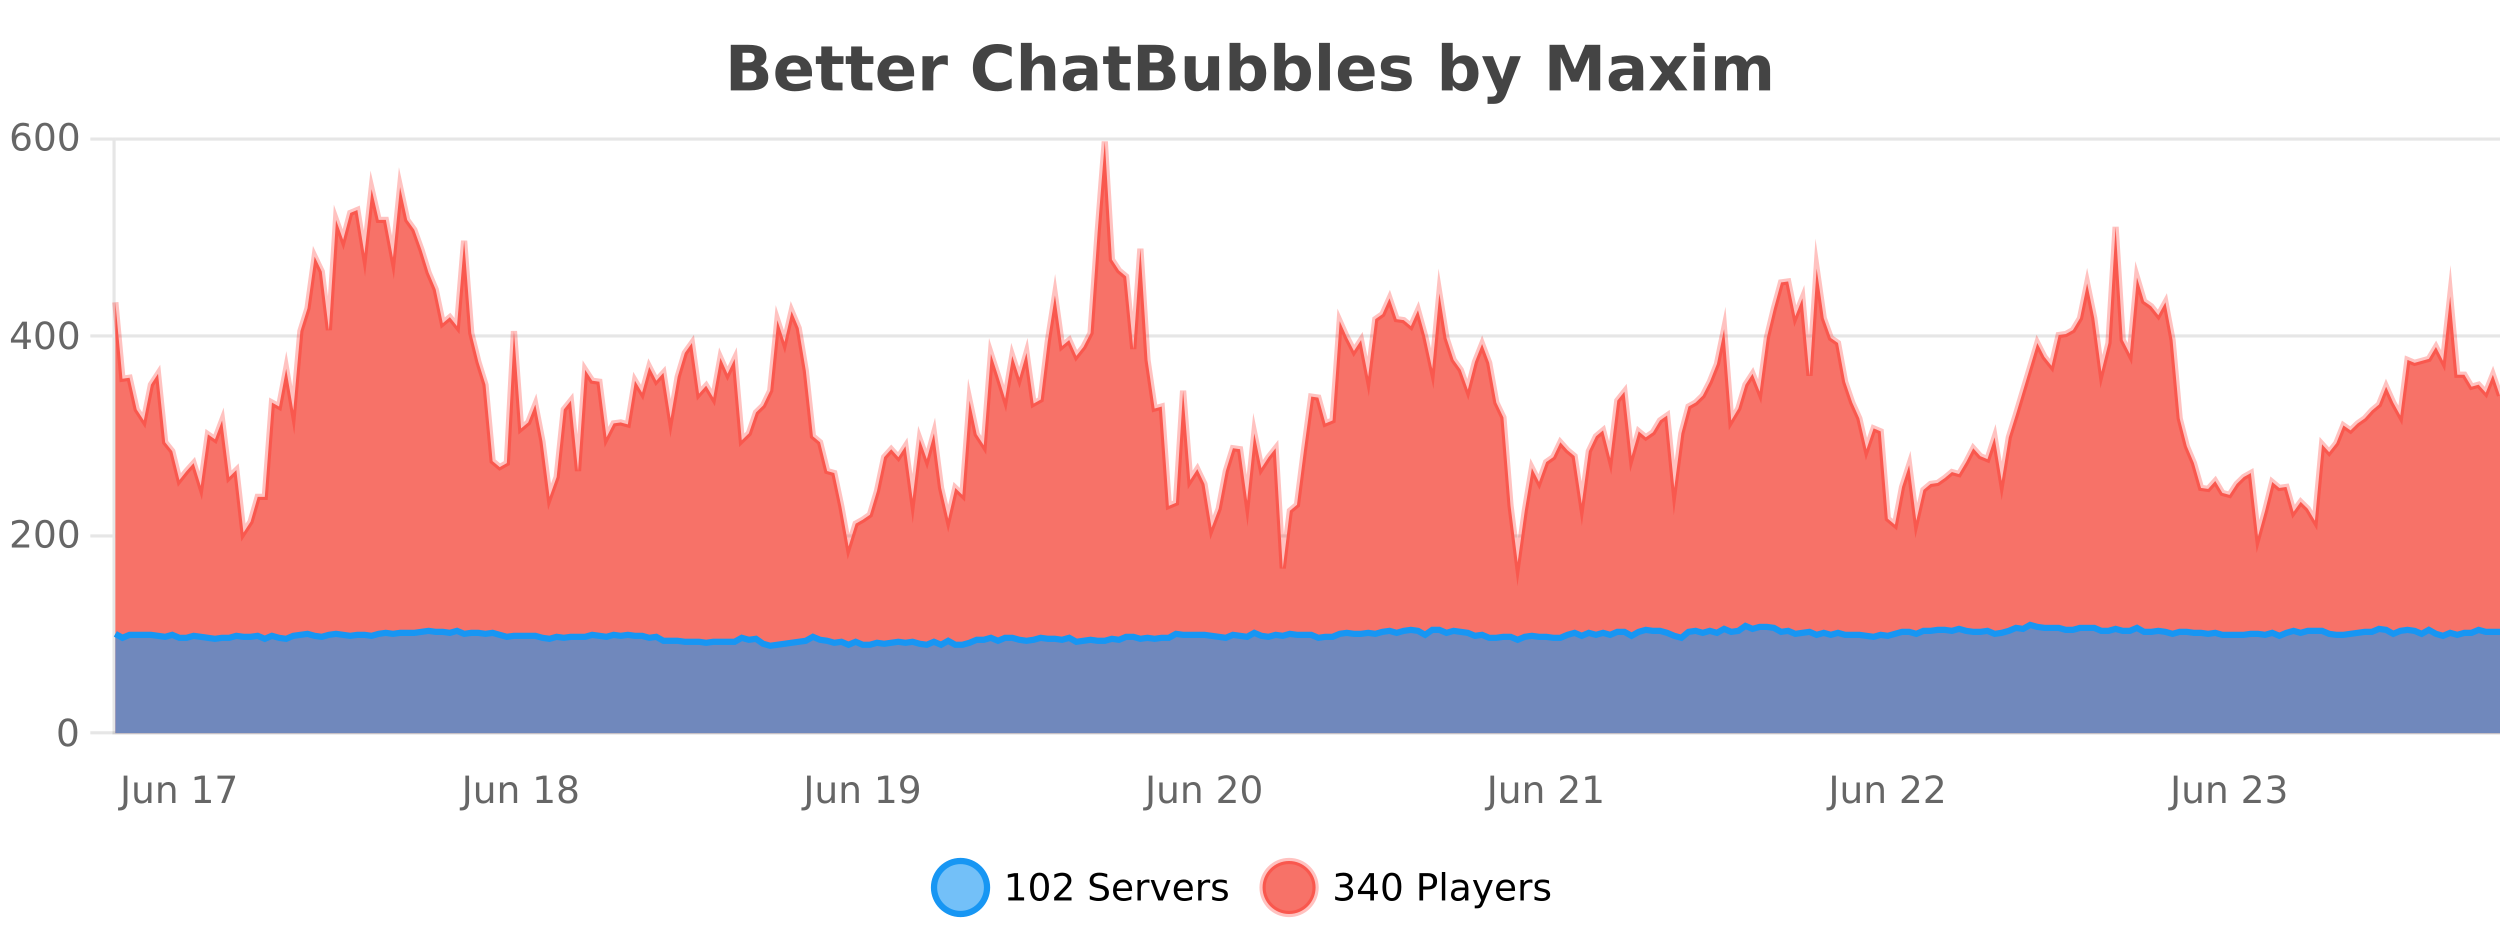
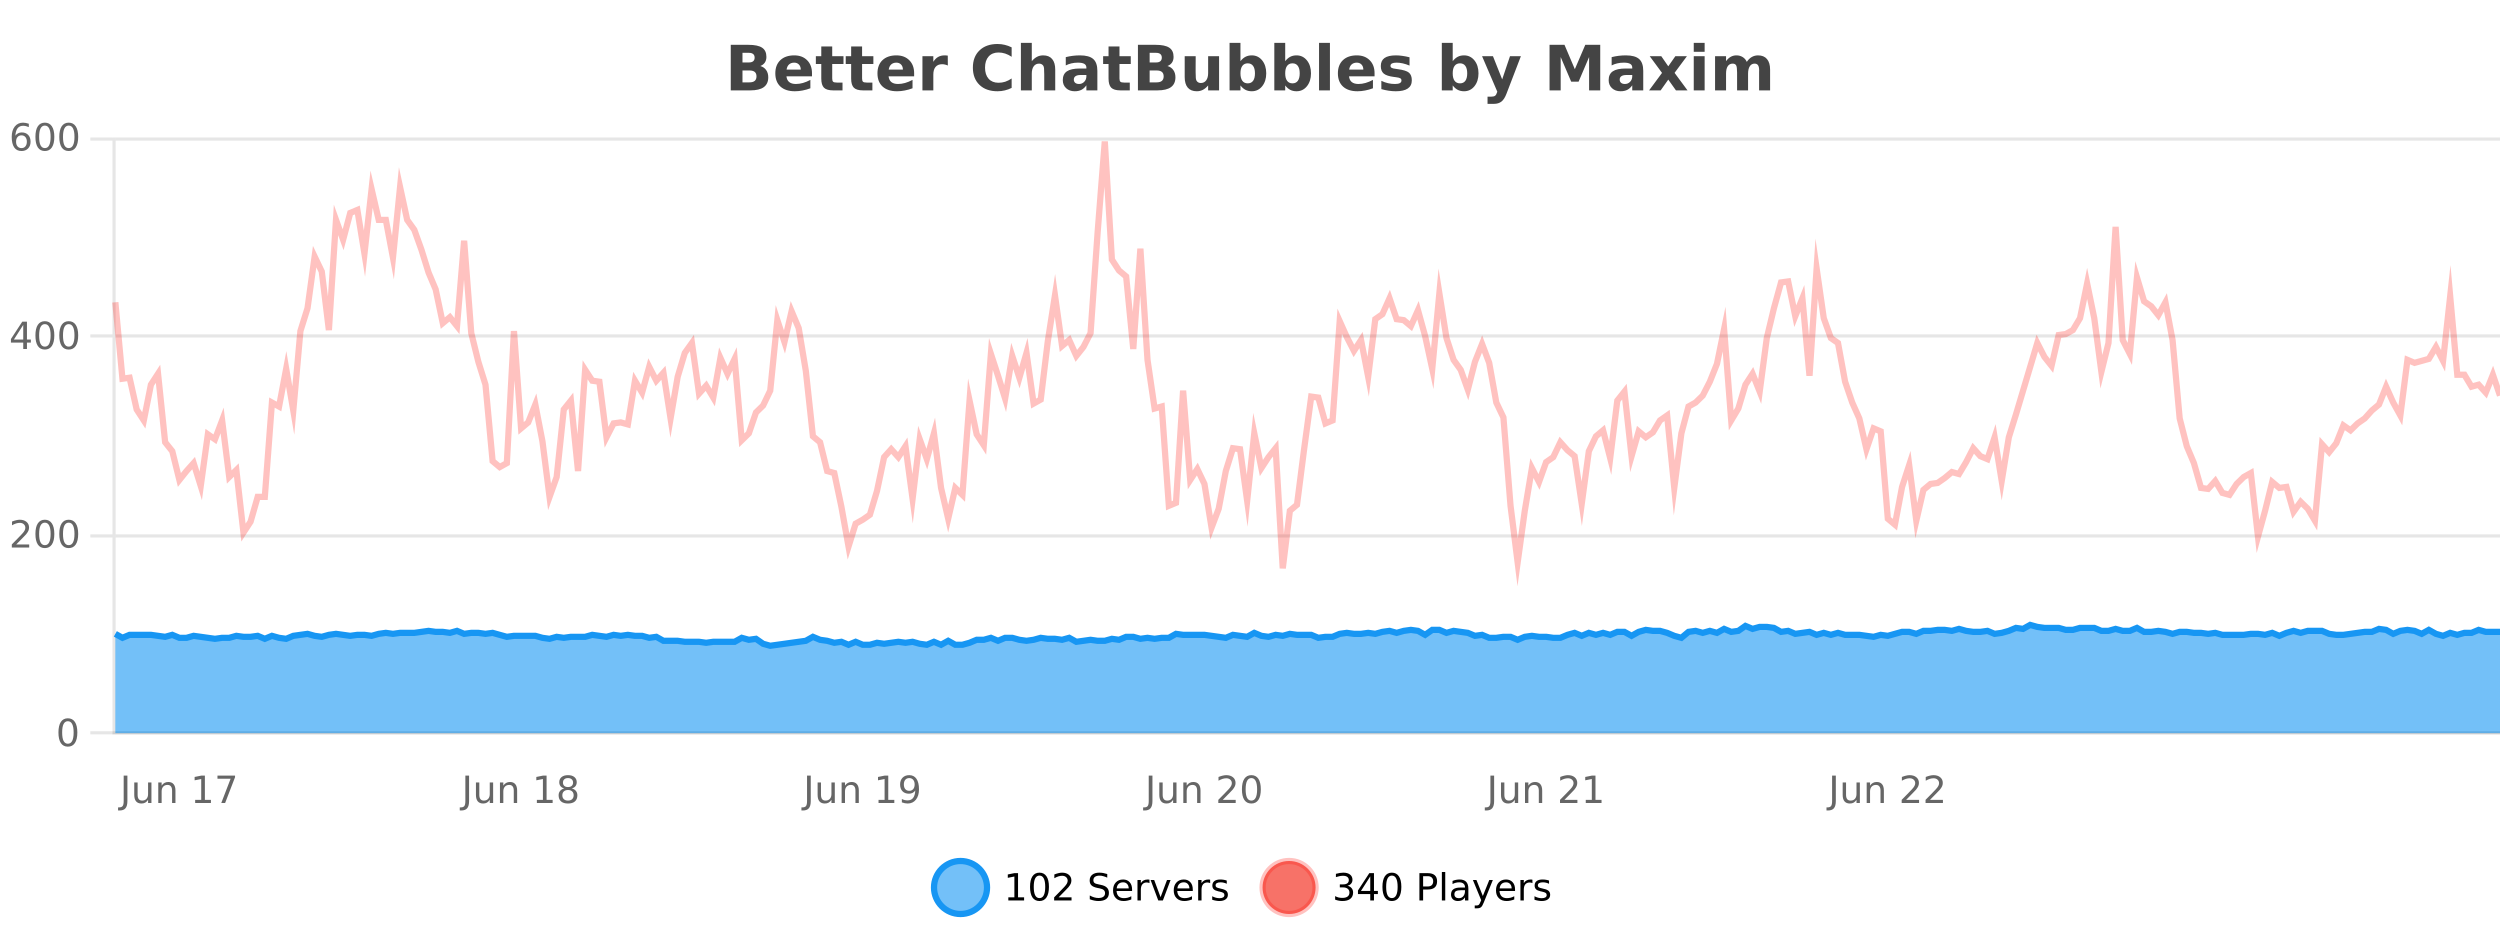
<svg xmlns="http://www.w3.org/2000/svg" width="800pt" height="300pt" viewBox="0 0 800 300" version="1.1">
  <defs>
    <clipPath id="clip1">
      <path d="M 270 263 L 345 263 L 345 300 L 270 300 Z M 270 263 " />
    </clipPath>
    <clipPath id="clip2">
      <path d="M 375 263 L 450 263 L 450 300 L 375 300 Z M 375 263 " />
    </clipPath>
    <clipPath id="clip3">
      <path d="M 36.906 45 L 800 45 L 800 234.602 L 36.906 234.602 Z M 36.906 45 " />
    </clipPath>
    <clipPath id="clip4">
      <path d="M 35.906 43 L 800 43 L 800 211 L 35.906 211 Z M 35.906 43 " />
    </clipPath>
    <clipPath id="clip5">
      <path d="M 36.906 199 L 800 199 L 800 234.602 L 36.906 234.602 Z M 36.906 199 " />
    </clipPath>
    <clipPath id="clip6">
      <path d="M 35.906 171 L 800 171 L 800 235 L 35.906 235 Z M 35.906 171 " />
    </clipPath>
  </defs>
  <g id="surface1381571">
    <rect x="0" y="0" width="800" height="300" style="fill:rgb(100%,100%,100%);fill-opacity:1;stroke:none;" />
    <path style="fill:none;stroke-width:1;stroke-linecap:butt;stroke-linejoin:miter;stroke:rgb(0%,0%,0%);stroke-opacity:0.098;stroke-miterlimit:10;" d="M 37 234.5 L 800 234.5 " />
    <path style="fill:none;stroke-width:1;stroke-linecap:butt;stroke-linejoin:miter;stroke:rgb(0%,0%,0%);stroke-opacity:0.098;stroke-miterlimit:10;" d="M 28.906 234.5 L 36 234.5 " />
    <path style="fill:none;stroke-width:1;stroke-linecap:butt;stroke-linejoin:miter;stroke:rgb(0%,0%,0%);stroke-opacity:0.098;stroke-miterlimit:10;" d="M 37 171.5 L 800 171.5 " />
    <path style="fill:none;stroke-width:1;stroke-linecap:butt;stroke-linejoin:miter;stroke:rgb(0%,0%,0%);stroke-opacity:0.098;stroke-miterlimit:10;" d="M 28.906 171.5 L 36 171.5 " />
    <path style="fill:none;stroke-width:1;stroke-linecap:butt;stroke-linejoin:miter;stroke:rgb(0%,0%,0%);stroke-opacity:0.098;stroke-miterlimit:10;" d="M 37 107.5 L 800 107.5 " />
    <path style="fill:none;stroke-width:1;stroke-linecap:butt;stroke-linejoin:miter;stroke:rgb(0%,0%,0%);stroke-opacity:0.098;stroke-miterlimit:10;" d="M 28.906 107.5 L 36 107.5 " />
    <path style="fill:none;stroke-width:1;stroke-linecap:butt;stroke-linejoin:miter;stroke:rgb(0%,0%,0%);stroke-opacity:0.098;stroke-miterlimit:10;" d="M 37 44.5 L 800 44.5 " />
    <path style="fill:none;stroke-width:1;stroke-linecap:butt;stroke-linejoin:miter;stroke:rgb(0%,0%,0%);stroke-opacity:0.098;stroke-miterlimit:10;" d="M 28.906 44.5 L 36 44.5 " />
    <path style=" stroke:none;fill-rule:nonzero;fill:rgb(9.02%,58.824%,95.294%);fill-opacity:0.6;" d="M 315.852 284 C 315.852 288.688 312.055 292.484 307.367 292.484 C 302.684 292.484 298.883 288.688 298.883 284 C 298.883 279.312 302.684 275.516 307.367 275.516 C 312.055 275.516 315.852 279.312 315.852 284 Z M 315.852 284 " />
    <g clip-path="url(#clip1)" clip-rule="nonzero">
      <path style="fill:none;stroke-width:2;stroke-linecap:butt;stroke-linejoin:miter;stroke:rgb(9.02%,58.824%,95.294%);stroke-opacity:1;stroke-miterlimit:10;" d="M 315.852 284 C 315.852 288.688 312.055 292.484 307.367 292.484 C 302.684 292.484 298.883 288.688 298.883 284 C 298.883 279.312 302.684 275.516 307.367 275.516 C 312.055 275.516 315.852 279.312 315.852 284 Z M 315.852 284 " />
    </g>
    <path style=" stroke:none;fill-rule:nonzero;fill:rgb(0%,0%,0%);fill-opacity:1;" d="M 322.664 287.156 L 324.602 287.156 L 324.602 280.484 L 322.492 280.906 L 322.492 279.828 L 324.586 279.406 L 325.773 279.406 L 325.773 287.156 L 327.711 287.156 L 327.711 288.156 L 322.664 288.156 Z M 332.629 280.188 C 332.023 280.188 331.566 280.492 331.254 281.094 C 330.949 281.688 330.801 282.59 330.801 283.797 C 330.801 284.996 330.949 285.898 331.254 286.5 C 331.566 287.094 332.023 287.391 332.629 287.391 C 333.242 287.391 333.699 287.094 334.004 286.5 C 334.316 285.898 334.473 284.996 334.473 283.797 C 334.473 282.59 334.316 281.688 334.004 281.094 C 333.699 280.492 333.242 280.188 332.629 280.188 Z M 332.629 279.25 C 333.605 279.25 334.355 279.641 334.879 280.422 C 335.398 281.195 335.66 282.32 335.66 283.797 C 335.66 285.266 335.398 286.391 334.879 287.172 C 334.355 287.945 333.605 288.328 332.629 288.328 C 331.648 288.328 330.898 287.945 330.379 287.172 C 329.867 286.391 329.613 285.266 329.613 283.797 C 329.613 282.32 329.867 281.195 330.379 280.422 C 330.898 279.641 331.648 279.25 332.629 279.25 Z M 338.75 287.156 L 342.891 287.156 L 342.891 288.156 L 337.328 288.156 L 337.328 287.156 C 337.773 286.699 338.383 286.078 339.156 285.297 C 339.938 284.508 340.426 283.996 340.625 283.766 C 341.008 283.352 341.273 282.996 341.422 282.703 C 341.578 282.402 341.656 282.109 341.656 281.828 C 341.656 281.359 341.488 280.98 341.156 280.688 C 340.832 280.398 340.41 280.25 339.891 280.25 C 339.516 280.25 339.117 280.312 338.703 280.438 C 338.297 280.562 337.859 280.762 337.391 281.031 L 337.391 279.828 C 337.867 279.641 338.312 279.5 338.719 279.406 C 339.133 279.305 339.516 279.25 339.859 279.25 C 340.766 279.25 341.488 279.48 342.031 279.938 C 342.57 280.387 342.844 280.992 342.844 281.75 C 342.844 282.105 342.773 282.445 342.641 282.766 C 342.504 283.09 342.258 283.469 341.906 283.906 C 341.801 284.023 341.488 284.352 340.969 284.891 C 340.445 285.434 339.707 286.188 338.75 287.156 Z M 354.32 279.688 L 354.32 280.844 C 353.871 280.637 353.445 280.48 353.039 280.375 C 352.641 280.262 352.262 280.203 351.898 280.203 C 351.25 280.203 350.75 280.328 350.398 280.578 C 350.055 280.828 349.883 281.188 349.883 281.656 C 349.883 282.043 349.996 282.336 350.227 282.531 C 350.453 282.73 350.898 282.887 351.555 283 L 352.258 283.156 C 353.141 283.324 353.793 283.621 354.211 284.047 C 354.637 284.465 354.852 285.027 354.852 285.734 C 354.852 286.59 354.562 287.234 353.992 287.672 C 353.43 288.109 352.594 288.328 351.492 288.328 C 351.086 288.328 350.648 288.281 350.18 288.188 C 349.711 288.094 349.227 287.953 348.727 287.766 L 348.727 286.547 C 349.203 286.82 349.672 287.023 350.133 287.156 C 350.602 287.293 351.055 287.359 351.492 287.359 C 352.168 287.359 352.688 287.23 353.055 286.969 C 353.43 286.699 353.617 286.32 353.617 285.828 C 353.617 285.402 353.48 285.07 353.211 284.828 C 352.949 284.578 352.516 284.398 351.914 284.281 L 351.195 284.141 C 350.309 283.965 349.668 283.688 349.273 283.312 C 348.887 282.938 348.695 282.418 348.695 281.75 C 348.695 280.969 348.965 280.359 349.508 279.922 C 350.047 279.477 350.797 279.25 351.758 279.25 C 352.172 279.25 352.59 279.289 353.008 279.359 C 353.434 279.434 353.871 279.543 354.32 279.688 Z M 362.266 284.609 L 362.266 285.125 L 357.297 285.125 C 357.348 285.875 357.57 286.445 357.969 286.828 C 358.375 287.215 358.93 287.406 359.641 287.406 C 360.055 287.406 360.457 287.359 360.844 287.266 C 361.238 287.164 361.629 287.008 362.016 286.797 L 362.016 287.828 C 361.617 287.984 361.219 288.105 360.812 288.188 C 360.406 288.281 359.992 288.328 359.578 288.328 C 358.535 288.328 357.707 288.027 357.094 287.422 C 356.477 286.809 356.172 285.98 356.172 284.938 C 356.172 283.867 356.461 283.016 357.047 282.391 C 357.629 281.758 358.41 281.438 359.391 281.438 C 360.273 281.438 360.973 281.727 361.484 282.297 C 362.004 282.859 362.266 283.633 362.266 284.609 Z M 361.188 284.281 C 361.176 283.699 361.008 283.23 360.688 282.875 C 360.363 282.523 359.938 282.344 359.406 282.344 C 358.801 282.344 358.316 282.516 357.953 282.859 C 357.598 283.203 357.395 283.684 357.344 284.297 Z M 367.836 282.594 C 367.711 282.531 367.574 282.484 367.43 282.453 C 367.293 282.414 367.137 282.391 366.961 282.391 C 366.355 282.391 365.887 282.59 365.555 282.984 C 365.23 283.383 365.07 283.953 365.07 284.703 L 365.07 288.156 L 363.992 288.156 L 363.992 281.594 L 365.07 281.594 L 365.07 282.609 C 365.297 282.215 365.594 281.922 365.961 281.734 C 366.324 281.539 366.766 281.438 367.289 281.438 C 367.359 281.438 367.438 281.445 367.523 281.453 C 367.617 281.465 367.715 281.48 367.82 281.5 Z M 368.195 281.594 L 369.336 281.594 L 371.383 287.094 L 373.445 281.594 L 374.586 281.594 L 372.117 288.156 L 370.648 288.156 Z M 381.688 284.609 L 381.688 285.125 L 376.719 285.125 C 376.77 285.875 376.992 286.445 377.391 286.828 C 377.797 287.215 378.352 287.406 379.062 287.406 C 379.477 287.406 379.879 287.359 380.266 287.266 C 380.66 287.164 381.051 287.008 381.438 286.797 L 381.438 287.828 C 381.039 287.984 380.641 288.105 380.234 288.188 C 379.828 288.281 379.414 288.328 379 288.328 C 377.957 288.328 377.129 288.027 376.516 287.422 C 375.898 286.809 375.594 285.98 375.594 284.938 C 375.594 283.867 375.883 283.016 376.469 282.391 C 377.051 281.758 377.832 281.438 378.812 281.438 C 379.695 281.438 380.395 281.727 380.906 282.297 C 381.426 282.859 381.688 283.633 381.688 284.609 Z M 380.609 284.281 C 380.598 283.699 380.43 283.23 380.109 282.875 C 379.785 282.523 379.359 282.344 378.828 282.344 C 378.223 282.344 377.738 282.516 377.375 282.859 C 377.02 283.203 376.816 283.684 376.766 284.297 Z M 387.258 282.594 C 387.133 282.531 386.996 282.484 386.852 282.453 C 386.715 282.414 386.559 282.391 386.383 282.391 C 385.777 282.391 385.309 282.59 384.977 282.984 C 384.652 283.383 384.492 283.953 384.492 284.703 L 384.492 288.156 L 383.414 288.156 L 383.414 281.594 L 384.492 281.594 L 384.492 282.609 C 384.719 282.215 385.016 281.922 385.383 281.734 C 385.746 281.539 386.188 281.438 386.711 281.438 C 386.781 281.438 386.859 281.445 386.945 281.453 C 387.039 281.465 387.137 281.48 387.242 281.5 Z M 392.562 281.781 L 392.562 282.812 C 392.258 282.656 391.941 282.543 391.609 282.469 C 391.285 282.387 390.945 282.344 390.594 282.344 C 390.062 282.344 389.66 282.43 389.391 282.594 C 389.117 282.75 388.984 282.996 388.984 283.328 C 388.984 283.578 389.078 283.777 389.266 283.922 C 389.461 284.059 389.852 284.188 390.438 284.312 L 390.797 284.406 C 391.566 284.562 392.113 284.793 392.438 285.094 C 392.758 285.398 392.922 285.812 392.922 286.344 C 392.922 286.961 392.676 287.445 392.188 287.797 C 391.707 288.152 391.047 288.328 390.203 288.328 C 389.848 288.328 389.477 288.289 389.094 288.219 C 388.719 288.156 388.32 288.059 387.906 287.922 L 387.906 286.797 C 388.301 287.008 388.691 287.164 389.078 287.266 C 389.461 287.371 389.848 287.422 390.234 287.422 C 390.734 287.422 391.117 287.34 391.391 287.172 C 391.672 286.996 391.812 286.746 391.812 286.422 C 391.812 286.133 391.711 285.906 391.516 285.75 C 391.316 285.594 390.883 285.445 390.219 285.297 L 389.844 285.219 C 389.176 285.074 388.691 284.855 388.391 284.562 C 388.098 284.273 387.953 283.875 387.953 283.375 C 387.953 282.75 388.172 282.273 388.609 281.938 C 389.047 281.605 389.664 281.438 390.469 281.438 C 390.863 281.438 391.238 281.469 391.594 281.531 C 391.945 281.586 392.27 281.668 392.562 281.781 Z M 317.367 277.016 " />
    <path style=" stroke:none;fill-rule:nonzero;fill:rgb(96.863%,44.706%,40.784%);fill-opacity:1;" d="M 420.988 284 C 420.988 288.688 417.191 292.484 412.504 292.484 C 407.82 292.484 404.02 288.688 404.02 284 C 404.02 279.312 407.82 275.516 412.504 275.516 C 417.191 275.516 420.988 279.312 420.988 284 Z M 420.988 284 " />
    <g clip-path="url(#clip2)" clip-rule="nonzero">
      <path style="fill:none;stroke-width:2;stroke-linecap:butt;stroke-linejoin:miter;stroke:rgb(100%,4.706%,0%);stroke-opacity:0.247;stroke-miterlimit:10;" d="M 420.988 284 C 420.988 288.688 417.191 292.484 412.504 292.484 C 407.82 292.484 404.02 288.688 404.02 284 C 404.02 279.312 407.82 275.516 412.504 275.516 C 417.191 275.516 420.988 279.312 420.988 284 Z M 420.988 284 " />
    </g>
    <path style=" stroke:none;fill-rule:nonzero;fill:rgb(0%,0%,0%);fill-opacity:1;" d="M 431.195 283.438 C 431.758 283.562 432.195 283.82 432.508 284.203 C 432.828 284.578 432.992 285.047 432.992 285.609 C 432.992 286.477 432.695 287.148 432.102 287.625 C 431.508 288.094 430.664 288.328 429.57 288.328 C 429.203 288.328 428.824 288.289 428.43 288.219 C 428.043 288.148 427.648 288.039 427.242 287.891 L 427.242 286.75 C 427.562 286.938 427.918 287.086 428.305 287.188 C 428.699 287.281 429.109 287.328 429.539 287.328 C 430.277 287.328 430.84 287.184 431.227 286.891 C 431.621 286.602 431.82 286.172 431.82 285.609 C 431.82 285.102 431.637 284.699 431.273 284.406 C 430.906 284.117 430.406 283.969 429.773 283.969 L 428.742 283.969 L 428.742 283 L 429.82 283 C 430.391 283 430.836 282.887 431.148 282.656 C 431.461 282.418 431.617 282.078 431.617 281.641 C 431.617 281.195 431.453 280.852 431.133 280.609 C 430.82 280.371 430.367 280.25 429.773 280.25 C 429.438 280.25 429.086 280.289 428.711 280.359 C 428.344 280.422 427.938 280.527 427.492 280.672 L 427.492 279.625 C 427.949 279.5 428.371 279.406 428.758 279.344 C 429.152 279.281 429.523 279.25 429.867 279.25 C 430.773 279.25 431.484 279.453 432.008 279.859 C 432.527 280.266 432.789 280.82 432.789 281.516 C 432.789 282.008 432.648 282.418 432.367 282.75 C 432.094 283.086 431.703 283.312 431.195 283.438 Z M 438.484 280.438 L 435.5 285.109 L 438.484 285.109 Z M 438.172 279.406 L 439.672 279.406 L 439.672 285.109 L 440.922 285.109 L 440.922 286.094 L 439.672 286.094 L 439.672 288.156 L 438.484 288.156 L 438.484 286.094 L 434.547 286.094 L 434.547 284.953 Z M 445.398 280.188 C 444.793 280.188 444.336 280.492 444.023 281.094 C 443.719 281.688 443.57 282.59 443.57 283.797 C 443.57 284.996 443.719 285.898 444.023 286.5 C 444.336 287.094 444.793 287.391 445.398 287.391 C 446.012 287.391 446.469 287.094 446.773 286.5 C 447.086 285.898 447.242 284.996 447.242 283.797 C 447.242 282.59 447.086 281.688 446.773 281.094 C 446.469 280.492 446.012 280.188 445.398 280.188 Z M 445.398 279.25 C 446.375 279.25 447.125 279.641 447.648 280.422 C 448.168 281.195 448.43 282.32 448.43 283.797 C 448.43 285.266 448.168 286.391 447.648 287.172 C 447.125 287.945 446.375 288.328 445.398 288.328 C 444.418 288.328 443.668 287.945 443.148 287.172 C 442.637 286.391 442.383 285.266 442.383 283.797 C 442.383 282.32 442.637 281.195 443.148 280.422 C 443.668 279.641 444.418 279.25 445.398 279.25 Z M 455.398 280.375 L 455.398 283.672 L 456.883 283.672 C 457.434 283.672 457.859 283.531 458.164 283.25 C 458.465 282.961 458.617 282.547 458.617 282.016 C 458.617 281.496 458.465 281.094 458.164 280.812 C 457.859 280.523 457.434 280.375 456.883 280.375 Z M 454.211 279.406 L 456.883 279.406 C 457.871 279.406 458.617 279.633 459.117 280.078 C 459.617 280.516 459.867 281.164 459.867 282.016 C 459.867 282.883 459.617 283.539 459.117 283.984 C 458.617 284.422 457.871 284.641 456.883 284.641 L 455.398 284.641 L 455.398 288.156 L 454.211 288.156 Z M 461.398 279.031 L 462.477 279.031 L 462.477 288.156 L 461.398 288.156 Z M 467.719 284.859 C 466.852 284.859 466.25 284.961 465.906 285.156 C 465.57 285.355 465.406 285.695 465.406 286.172 C 465.406 286.559 465.531 286.867 465.781 287.094 C 466.039 287.312 466.383 287.422 466.812 287.422 C 467.414 287.422 467.895 287.215 468.25 286.797 C 468.613 286.371 468.797 285.805 468.797 285.094 L 468.797 284.859 Z M 469.875 284.406 L 469.875 288.156 L 468.797 288.156 L 468.797 287.156 C 468.547 287.555 468.238 287.852 467.875 288.047 C 467.508 288.234 467.062 288.328 466.531 288.328 C 465.852 288.328 465.316 288.141 464.922 287.766 C 464.523 287.383 464.328 286.875 464.328 286.25 C 464.328 285.512 464.57 284.953 465.062 284.578 C 465.562 284.203 466.301 284.016 467.281 284.016 L 468.797 284.016 L 468.797 283.906 C 468.797 283.406 468.629 283.023 468.297 282.75 C 467.973 282.48 467.52 282.344 466.938 282.344 C 466.562 282.344 466.191 282.391 465.828 282.484 C 465.473 282.578 465.133 282.715 464.812 282.891 L 464.812 281.891 C 465.207 281.734 465.586 281.621 465.953 281.547 C 466.328 281.477 466.691 281.438 467.047 281.438 C 467.992 281.438 468.703 281.684 469.172 282.172 C 469.641 282.664 469.875 283.406 469.875 284.406 Z M 474.82 288.766 C 474.516 289.547 474.219 290.055 473.93 290.297 C 473.637 290.535 473.25 290.656 472.773 290.656 L 471.914 290.656 L 471.914 289.75 L 472.539 289.75 C 472.84 289.75 473.07 289.676 473.227 289.531 C 473.391 289.395 473.574 289.066 473.773 288.547 L 473.977 288.047 L 471.32 281.594 L 472.461 281.594 L 474.508 286.719 L 476.57 281.594 L 477.711 281.594 Z M 484.812 284.609 L 484.812 285.125 L 479.844 285.125 C 479.895 285.875 480.117 286.445 480.516 286.828 C 480.922 287.215 481.477 287.406 482.188 287.406 C 482.602 287.406 483.004 287.359 483.391 287.266 C 483.785 287.164 484.176 287.008 484.562 286.797 L 484.562 287.828 C 484.164 287.984 483.766 288.105 483.359 288.188 C 482.953 288.281 482.539 288.328 482.125 288.328 C 481.082 288.328 480.254 288.027 479.641 287.422 C 479.023 286.809 478.719 285.98 478.719 284.938 C 478.719 283.867 479.008 283.016 479.594 282.391 C 480.176 281.758 480.957 281.438 481.938 281.438 C 482.82 281.438 483.52 281.727 484.031 282.297 C 484.551 282.859 484.812 283.633 484.812 284.609 Z M 483.734 284.281 C 483.723 283.699 483.555 283.23 483.234 282.875 C 482.91 282.523 482.484 282.344 481.953 282.344 C 481.348 282.344 480.863 282.516 480.5 282.859 C 480.145 283.203 479.941 283.684 479.891 284.297 Z M 490.383 282.594 C 490.258 282.531 490.121 282.484 489.977 282.453 C 489.84 282.414 489.684 282.391 489.508 282.391 C 488.902 282.391 488.434 282.59 488.102 282.984 C 487.777 283.383 487.617 283.953 487.617 284.703 L 487.617 288.156 L 486.539 288.156 L 486.539 281.594 L 487.617 281.594 L 487.617 282.609 C 487.844 282.215 488.141 281.922 488.508 281.734 C 488.871 281.539 489.312 281.438 489.836 281.438 C 489.906 281.438 489.984 281.445 490.07 281.453 C 490.164 281.465 490.262 281.48 490.367 281.5 Z M 495.691 281.781 L 495.691 282.812 C 495.387 282.656 495.07 282.543 494.738 282.469 C 494.414 282.387 494.074 282.344 493.723 282.344 C 493.191 282.344 492.789 282.43 492.52 282.594 C 492.246 282.75 492.113 282.996 492.113 283.328 C 492.113 283.578 492.207 283.777 492.395 283.922 C 492.59 284.059 492.98 284.188 493.566 284.312 L 493.926 284.406 C 494.695 284.562 495.242 284.793 495.566 285.094 C 495.887 285.398 496.051 285.812 496.051 286.344 C 496.051 286.961 495.805 287.445 495.316 287.797 C 494.836 288.152 494.176 288.328 493.332 288.328 C 492.977 288.328 492.605 288.289 492.223 288.219 C 491.848 288.156 491.449 288.059 491.035 287.922 L 491.035 286.797 C 491.43 287.008 491.82 287.164 492.207 287.266 C 492.59 287.371 492.977 287.422 493.363 287.422 C 493.863 287.422 494.246 287.34 494.52 287.172 C 494.801 286.996 494.941 286.746 494.941 286.422 C 494.941 286.133 494.84 285.906 494.645 285.75 C 494.445 285.594 494.012 285.445 493.348 285.297 L 492.973 285.219 C 492.305 285.074 491.82 284.855 491.52 284.562 C 491.227 284.273 491.082 283.875 491.082 283.375 C 491.082 282.75 491.301 282.273 491.738 281.938 C 492.176 281.605 492.793 281.438 493.598 281.438 C 493.992 281.438 494.367 281.469 494.723 281.531 C 495.074 281.586 495.398 281.668 495.691 281.781 Z M 422.504 277.016 " />
    <path style=" stroke:none;fill-rule:nonzero;fill:rgb(26.667%,26.667%,26.667%);fill-opacity:1;" d="M 239.672 19.984 C 240.266 19.984 240.711 19.855 241.016 19.594 C 241.328 19.336 241.484 18.949 241.484 18.438 C 241.484 17.938 241.328 17.559 241.016 17.297 C 240.711 17.039 240.266 16.906 239.672 16.906 L 237.594 16.906 L 237.594 19.984 Z M 239.797 26.359 C 240.555 26.359 241.125 26.203 241.5 25.891 C 241.883 25.57 242.078 25.086 242.078 24.438 C 242.078 23.805 241.891 23.328 241.516 23.016 C 241.141 22.703 240.566 22.547 239.797 22.547 L 237.594 22.547 L 237.594 26.359 Z M 243.297 21.125 C 244.109 21.355 244.734 21.789 245.172 22.422 C 245.617 23.047 245.844 23.82 245.844 24.734 C 245.844 26.141 245.363 27.195 244.406 27.891 C 243.457 28.578 242.016 28.922 240.078 28.922 L 233.844 28.922 L 233.844 14.344 L 239.484 14.344 C 241.504 14.344 242.969 14.652 243.875 15.266 C 244.789 15.871 245.25 16.852 245.25 18.203 C 245.25 18.914 245.082 19.516 244.75 20.016 C 244.414 20.508 243.93 20.875 243.297 21.125 Z M 259.836 23.422 L 259.836 24.422 L 251.664 24.422 C 251.746 25.246 252.043 25.859 252.555 26.266 C 253.062 26.672 253.773 26.875 254.68 26.875 C 255.418 26.875 256.172 26.766 256.945 26.547 C 257.715 26.328 258.508 26 259.32 25.562 L 259.32 28.25 C 258.496 28.562 257.668 28.797 256.836 28.953 C 256.012 29.117 255.188 29.203 254.367 29.203 C 252.387 29.203 250.844 28.703 249.742 27.703 C 248.648 26.695 248.102 25.281 248.102 23.469 C 248.102 21.68 248.637 20.273 249.711 19.25 C 250.793 18.23 252.277 17.719 254.164 17.719 C 255.883 17.719 257.258 18.242 258.289 19.281 C 259.32 20.312 259.836 21.695 259.836 23.422 Z M 256.242 22.266 C 256.242 21.602 256.047 21.062 255.664 20.656 C 255.277 20.25 254.773 20.047 254.148 20.047 C 253.469 20.047 252.918 20.242 252.492 20.625 C 252.074 21 251.812 21.547 251.711 22.266 Z M 266.309 14.875 L 266.309 17.984 L 269.918 17.984 L 269.918 20.484 L 266.309 20.484 L 266.309 25.125 C 266.309 25.637 266.406 25.98 266.605 26.156 C 266.812 26.336 267.215 26.422 267.809 26.422 L 269.605 26.422 L 269.605 28.922 L 266.605 28.922 C 265.23 28.922 264.25 28.637 263.668 28.062 C 263.094 27.48 262.809 26.5 262.809 25.125 L 262.809 20.484 L 261.074 20.484 L 261.074 17.984 L 262.809 17.984 L 262.809 14.875 Z M 275.867 14.875 L 275.867 17.984 L 279.477 17.984 L 279.477 20.484 L 275.867 20.484 L 275.867 25.125 C 275.867 25.637 275.965 25.98 276.164 26.156 C 276.371 26.336 276.773 26.422 277.367 26.422 L 279.164 26.422 L 279.164 28.922 L 276.164 28.922 C 274.789 28.922 273.809 28.637 273.227 28.062 C 272.652 27.48 272.367 26.5 272.367 25.125 L 272.367 20.484 L 270.633 20.484 L 270.633 17.984 L 272.367 17.984 L 272.367 14.875 Z M 292.523 23.422 L 292.523 24.422 L 284.352 24.422 C 284.434 25.246 284.73 25.859 285.242 26.266 C 285.75 26.672 286.461 26.875 287.367 26.875 C 288.105 26.875 288.859 26.766 289.633 26.547 C 290.402 26.328 291.195 26 292.008 25.562 L 292.008 28.25 C 291.184 28.562 290.355 28.797 289.523 28.953 C 288.699 29.117 287.875 29.203 287.055 29.203 C 285.074 29.203 283.531 28.703 282.43 27.703 C 281.336 26.695 280.789 25.281 280.789 23.469 C 280.789 21.68 281.324 20.273 282.398 19.25 C 283.48 18.23 284.965 17.719 286.852 17.719 C 288.57 17.719 289.945 18.242 290.977 19.281 C 292.008 20.312 292.523 21.695 292.523 23.422 Z M 288.93 22.266 C 288.93 21.602 288.734 21.062 288.352 20.656 C 287.965 20.25 287.461 20.047 286.836 20.047 C 286.156 20.047 285.605 20.242 285.18 20.625 C 284.762 21 284.5 21.547 284.398 22.266 Z M 303.305 20.969 C 302.992 20.824 302.684 20.719 302.383 20.656 C 302.078 20.586 301.777 20.547 301.477 20.547 C 300.57 20.547 299.871 20.836 299.383 21.406 C 298.902 21.98 298.664 22.805 298.664 23.875 L 298.664 28.922 L 295.18 28.922 L 295.18 17.984 L 298.664 17.984 L 298.664 19.781 C 299.109 19.062 299.625 18.543 300.211 18.219 C 300.793 17.887 301.492 17.719 302.305 17.719 C 302.43 17.719 302.559 17.727 302.695 17.734 C 302.828 17.746 303.027 17.766 303.289 17.797 Z M 323.727 28.125 C 323.027 28.48 322.305 28.746 321.555 28.922 C 320.812 29.109 320.031 29.203 319.211 29.203 C 316.781 29.203 314.859 28.527 313.445 27.172 C 312.027 25.809 311.32 23.965 311.32 21.641 C 311.32 19.32 312.027 17.48 313.445 16.125 C 314.859 14.762 316.781 14.078 319.211 14.078 C 320.031 14.078 320.812 14.172 321.555 14.359 C 322.305 14.539 323.027 14.805 323.727 15.156 L 323.727 18.172 C 323.027 17.703 322.34 17.359 321.664 17.141 C 320.984 16.914 320.273 16.797 319.523 16.797 C 318.18 16.797 317.121 17.23 316.352 18.094 C 315.59 18.949 315.211 20.133 315.211 21.641 C 315.211 23.152 315.59 24.34 316.352 25.203 C 317.121 26.059 318.18 26.484 319.523 26.484 C 320.273 26.484 320.984 26.375 321.664 26.156 C 322.34 25.93 323.027 25.578 323.727 25.109 Z M 337.672 22.266 L 337.672 28.922 L 334.156 28.922 L 334.156 23.844 C 334.156 22.887 334.133 22.23 334.094 21.875 C 334.051 21.512 333.977 21.246 333.875 21.078 C 333.738 20.852 333.551 20.672 333.312 20.547 C 333.082 20.422 332.816 20.359 332.516 20.359 C 331.785 20.359 331.211 20.641 330.797 21.203 C 330.379 21.766 330.172 22.547 330.172 23.547 L 330.172 28.922 L 326.688 28.922 L 326.688 13.719 L 330.172 13.719 L 330.172 19.578 C 330.703 18.945 331.266 18.477 331.859 18.172 C 332.453 17.871 333.102 17.719 333.812 17.719 C 335.082 17.719 336.039 18.109 336.688 18.891 C 337.344 19.664 337.672 20.789 337.672 22.266 Z M 345.812 24 C 345.082 24 344.535 24.125 344.172 24.375 C 343.805 24.617 343.625 24.98 343.625 25.469 C 343.625 25.906 343.77 26.25 344.062 26.5 C 344.363 26.75 344.773 26.875 345.297 26.875 C 345.953 26.875 346.504 26.641 346.953 26.172 C 347.41 25.703 347.641 25.117 347.641 24.406 L 347.641 24 Z M 351.156 22.688 L 351.156 28.922 L 347.641 28.922 L 347.641 27.297 C 347.172 27.965 346.641 28.449 346.047 28.75 C 345.461 29.051 344.75 29.203 343.906 29.203 C 342.781 29.203 341.863 28.875 341.156 28.219 C 340.445 27.555 340.094 26.695 340.094 25.641 C 340.094 24.359 340.531 23.422 341.406 22.828 C 342.289 22.227 343.68 21.922 345.578 21.922 L 347.641 21.922 L 347.641 21.641 C 347.641 21.09 347.422 20.688 346.984 20.438 C 346.547 20.18 345.863 20.047 344.938 20.047 C 344.188 20.047 343.488 20.125 342.844 20.281 C 342.195 20.43 341.598 20.648 341.047 20.938 L 341.047 18.281 C 341.797 18.094 342.547 17.953 343.297 17.859 C 344.055 17.766 344.816 17.719 345.578 17.719 C 347.547 17.719 348.969 18.109 349.844 18.891 C 350.719 19.664 351.156 20.93 351.156 22.688 Z M 358.234 14.875 L 358.234 17.984 L 361.844 17.984 L 361.844 20.484 L 358.234 20.484 L 358.234 25.125 C 358.234 25.637 358.332 25.98 358.531 26.156 C 358.738 26.336 359.141 26.422 359.734 26.422 L 361.531 26.422 L 361.531 28.922 L 358.531 28.922 C 357.156 28.922 356.176 28.637 355.594 28.062 C 355.02 27.48 354.734 26.5 354.734 25.125 L 354.734 20.484 L 353 20.484 L 353 17.984 L 354.734 17.984 L 354.734 14.875 Z M 369.965 19.984 C 370.559 19.984 371.004 19.855 371.309 19.594 C 371.621 19.336 371.777 18.949 371.777 18.438 C 371.777 17.938 371.621 17.559 371.309 17.297 C 371.004 17.039 370.559 16.906 369.965 16.906 L 367.887 16.906 L 367.887 19.984 Z M 370.09 26.359 C 370.848 26.359 371.418 26.203 371.793 25.891 C 372.176 25.57 372.371 25.086 372.371 24.438 C 372.371 23.805 372.184 23.328 371.809 23.016 C 371.434 22.703 370.859 22.547 370.09 22.547 L 367.887 22.547 L 367.887 26.359 Z M 373.59 21.125 C 374.402 21.355 375.027 21.789 375.465 22.422 C 375.91 23.047 376.137 23.82 376.137 24.734 C 376.137 26.141 375.656 27.195 374.699 27.891 C 373.75 28.578 372.309 28.922 370.371 28.922 L 364.137 28.922 L 364.137 14.344 L 369.777 14.344 C 371.797 14.344 373.262 14.652 374.168 15.266 C 375.082 15.871 375.543 16.852 375.543 18.203 C 375.543 18.914 375.375 19.516 375.043 20.016 C 374.707 20.508 374.223 20.875 373.59 21.125 Z M 379.102 24.656 L 379.102 17.984 L 382.617 17.984 L 382.617 19.078 C 382.617 19.672 382.609 20.418 382.602 21.312 C 382.602 22.211 382.602 22.805 382.602 23.094 C 382.602 23.98 382.621 24.617 382.664 25 C 382.715 25.387 382.793 25.668 382.898 25.844 C 383.043 26.074 383.23 26.25 383.461 26.375 C 383.688 26.5 383.953 26.562 384.258 26.562 C 384.984 26.562 385.559 26.281 385.977 25.719 C 386.391 25.156 386.602 24.383 386.602 23.391 L 386.602 17.984 L 390.102 17.984 L 390.102 28.922 L 386.602 28.922 L 386.602 27.344 C 386.07 27.98 385.508 28.449 384.914 28.75 C 384.328 29.051 383.684 29.203 382.977 29.203 C 381.715 29.203 380.75 28.82 380.086 28.047 C 379.43 27.266 379.102 26.137 379.102 24.656 Z M 399.273 26.672 C 400.023 26.672 400.594 26.402 400.992 25.859 C 401.387 25.309 401.586 24.512 401.586 23.469 C 401.586 22.43 401.387 21.637 400.992 21.094 C 400.594 20.543 400.023 20.266 399.273 20.266 C 398.523 20.266 397.945 20.543 397.539 21.094 C 397.141 21.637 396.945 22.43 396.945 23.469 C 396.945 24.5 397.141 25.293 397.539 25.844 C 397.945 26.398 398.523 26.672 399.273 26.672 Z M 396.945 19.578 C 397.434 18.945 397.969 18.477 398.555 18.172 C 399.137 17.871 399.809 17.719 400.57 17.719 C 401.922 17.719 403.031 18.258 403.898 19.328 C 404.762 20.402 405.195 21.781 405.195 23.469 C 405.195 25.148 404.762 26.523 403.898 27.594 C 403.031 28.668 401.922 29.203 400.57 29.203 C 399.809 29.203 399.137 29.051 398.555 28.75 C 397.969 28.449 397.434 27.98 396.945 27.344 L 396.945 28.922 L 393.461 28.922 L 393.461 13.719 L 396.945 13.719 Z M 413.594 26.672 C 414.344 26.672 414.914 26.402 415.312 25.859 C 415.707 25.309 415.906 24.512 415.906 23.469 C 415.906 22.43 415.707 21.637 415.312 21.094 C 414.914 20.543 414.344 20.266 413.594 20.266 C 412.844 20.266 412.266 20.543 411.859 21.094 C 411.461 21.637 411.266 22.43 411.266 23.469 C 411.266 24.5 411.461 25.293 411.859 25.844 C 412.266 26.398 412.844 26.672 413.594 26.672 Z M 411.266 19.578 C 411.754 18.945 412.289 18.477 412.875 18.172 C 413.457 17.871 414.129 17.719 414.891 17.719 C 416.242 17.719 417.352 18.258 418.219 19.328 C 419.082 20.402 419.516 21.781 419.516 23.469 C 419.516 25.148 419.082 26.523 418.219 27.594 C 417.352 28.668 416.242 29.203 414.891 29.203 C 414.129 29.203 413.457 29.051 412.875 28.75 C 412.289 28.449 411.754 27.98 411.266 27.344 L 411.266 28.922 L 407.781 28.922 L 407.781 13.719 L 411.266 13.719 Z M 422.094 13.719 L 425.578 13.719 L 425.578 28.922 L 422.094 28.922 Z M 439.859 23.422 L 439.859 24.422 L 431.688 24.422 C 431.77 25.246 432.066 25.859 432.578 26.266 C 433.086 26.672 433.797 26.875 434.703 26.875 C 435.441 26.875 436.195 26.766 436.969 26.547 C 437.738 26.328 438.531 26 439.344 25.562 L 439.344 28.25 C 438.52 28.562 437.691 28.797 436.859 28.953 C 436.035 29.117 435.211 29.203 434.391 29.203 C 432.41 29.203 430.867 28.703 429.766 27.703 C 428.672 26.695 428.125 25.281 428.125 23.469 C 428.125 21.68 428.66 20.273 429.734 19.25 C 430.816 18.23 432.301 17.719 434.188 17.719 C 435.906 17.719 437.281 18.242 438.312 19.281 C 439.344 20.312 439.859 21.695 439.859 23.422 Z M 436.266 22.266 C 436.266 21.602 436.07 21.062 435.688 20.656 C 435.301 20.25 434.797 20.047 434.172 20.047 C 433.492 20.047 432.941 20.242 432.516 20.625 C 432.098 21 431.836 21.547 431.734 22.266 Z M 451.047 18.328 L 451.047 20.984 C 450.305 20.672 449.586 20.438 448.891 20.281 C 448.191 20.125 447.531 20.047 446.906 20.047 C 446.25 20.047 445.758 20.133 445.438 20.297 C 445.113 20.465 444.953 20.719 444.953 21.062 C 444.953 21.344 445.07 21.559 445.312 21.703 C 445.562 21.852 446 21.961 446.625 22.031 L 447.25 22.125 C 449.039 22.355 450.242 22.73 450.859 23.25 C 451.473 23.773 451.781 24.59 451.781 25.703 C 451.781 26.871 451.348 27.746 450.484 28.328 C 449.629 28.914 448.352 29.203 446.656 29.203 C 445.926 29.203 445.176 29.145 444.406 29.031 C 443.633 28.918 442.844 28.746 442.031 28.516 L 442.031 25.859 C 442.727 26.203 443.441 26.461 444.172 26.625 C 444.898 26.793 445.645 26.875 446.406 26.875 C 447.094 26.875 447.609 26.781 447.953 26.594 C 448.297 26.406 448.469 26.125 448.469 25.75 C 448.469 25.438 448.348 25.211 448.109 25.062 C 447.867 24.906 447.395 24.789 446.688 24.703 L 446.078 24.625 C 444.516 24.43 443.422 24.07 442.797 23.547 C 442.172 23.016 441.859 22.215 441.859 21.141 C 441.859 19.984 442.254 19.125 443.047 18.562 C 443.848 18 445.066 17.719 446.703 17.719 C 447.348 17.719 448.023 17.773 448.734 17.875 C 449.441 17.969 450.211 18.121 451.047 18.328 Z M 467.195 26.672 C 467.945 26.672 468.516 26.402 468.914 25.859 C 469.309 25.309 469.508 24.512 469.508 23.469 C 469.508 22.43 469.309 21.637 468.914 21.094 C 468.516 20.543 467.945 20.266 467.195 20.266 C 466.445 20.266 465.867 20.543 465.461 21.094 C 465.062 21.637 464.867 22.43 464.867 23.469 C 464.867 24.5 465.062 25.293 465.461 25.844 C 465.867 26.398 466.445 26.672 467.195 26.672 Z M 464.867 19.578 C 465.355 18.945 465.891 18.477 466.477 18.172 C 467.059 17.871 467.73 17.719 468.492 17.719 C 469.844 17.719 470.953 18.258 471.82 19.328 C 472.684 20.402 473.117 21.781 473.117 23.469 C 473.117 25.148 472.684 26.523 471.82 27.594 C 470.953 28.668 469.844 29.203 468.492 29.203 C 467.73 29.203 467.059 29.051 466.477 28.75 C 465.891 28.449 465.355 27.98 464.867 27.344 L 464.867 28.922 L 461.383 28.922 L 461.383 13.719 L 464.867 13.719 Z M 474.262 17.984 L 477.746 17.984 L 480.699 25.406 L 483.199 17.984 L 486.684 17.984 L 482.09 29.953 C 481.629 31.172 481.09 32.02 480.465 32.5 C 479.848 32.988 479.043 33.234 478.043 33.234 L 476.012 33.234 L 476.012 30.938 L 477.105 30.938 C 477.699 30.938 478.129 30.844 478.402 30.656 C 478.672 30.469 478.879 30.129 479.027 29.641 L 479.137 29.344 Z M 495.855 14.344 L 500.637 14.344 L 503.949 22.141 L 507.293 14.344 L 512.074 14.344 L 512.074 28.922 L 508.512 28.922 L 508.512 18.25 L 505.152 26.125 L 502.777 26.125 L 499.418 18.25 L 499.418 28.922 L 495.855 28.922 Z M 520.492 24 C 519.762 24 519.215 24.125 518.852 24.375 C 518.484 24.617 518.305 24.98 518.305 25.469 C 518.305 25.906 518.449 26.25 518.742 26.5 C 519.043 26.75 519.453 26.875 519.977 26.875 C 520.633 26.875 521.184 26.641 521.633 26.172 C 522.09 25.703 522.32 25.117 522.32 24.406 L 522.32 24 Z M 525.836 22.688 L 525.836 28.922 L 522.32 28.922 L 522.32 27.297 C 521.852 27.965 521.32 28.449 520.727 28.75 C 520.141 29.051 519.43 29.203 518.586 29.203 C 517.461 29.203 516.543 28.875 515.836 28.219 C 515.125 27.555 514.773 26.695 514.773 25.641 C 514.773 24.359 515.211 23.422 516.086 22.828 C 516.969 22.227 518.359 21.922 520.258 21.922 L 522.32 21.922 L 522.32 21.641 C 522.32 21.09 522.102 20.688 521.664 20.438 C 521.227 20.18 520.543 20.047 519.617 20.047 C 518.867 20.047 518.168 20.125 517.523 20.281 C 516.875 20.43 516.277 20.648 515.727 20.938 L 515.727 18.281 C 516.477 18.094 517.227 17.953 517.977 17.859 C 518.734 17.766 519.496 17.719 520.258 17.719 C 522.227 17.719 523.648 18.109 524.523 18.891 C 525.398 19.664 525.836 20.93 525.836 22.688 Z M 531.848 23.328 L 527.91 17.984 L 531.613 17.984 L 533.848 21.219 L 536.113 17.984 L 539.816 17.984 L 535.863 23.312 L 540.004 28.922 L 536.301 28.922 L 533.848 25.469 L 531.41 28.922 L 527.707 28.922 Z M 542 17.984 L 545.484 17.984 L 545.484 28.922 L 542 28.922 Z M 542 13.719 L 545.484 13.719 L 545.484 16.578 L 542 16.578 Z M 558.977 19.797 C 559.422 19.121 559.949 18.605 560.555 18.25 C 561.168 17.898 561.84 17.719 562.57 17.719 C 563.82 17.719 564.773 18.109 565.43 18.891 C 566.094 19.664 566.43 20.789 566.43 22.266 L 566.43 28.922 L 562.914 28.922 L 562.914 23.219 C 562.914 23.137 562.914 23.047 562.914 22.953 C 562.922 22.859 562.93 22.73 562.93 22.562 C 562.93 21.793 562.812 21.234 562.586 20.891 C 562.355 20.539 561.984 20.359 561.477 20.359 C 560.82 20.359 560.309 20.637 559.945 21.188 C 559.578 21.73 559.391 22.516 559.383 23.547 L 559.383 28.922 L 555.867 28.922 L 555.867 23.219 C 555.867 22.012 555.762 21.234 555.555 20.891 C 555.344 20.539 554.977 20.359 554.445 20.359 C 553.766 20.359 553.246 20.637 552.883 21.188 C 552.516 21.73 552.336 22.516 552.336 23.547 L 552.336 28.922 L 548.82 28.922 L 548.82 17.984 L 552.336 17.984 L 552.336 19.578 C 552.773 18.965 553.266 18.5 553.82 18.188 C 554.371 17.875 554.984 17.719 555.664 17.719 C 556.414 17.719 557.078 17.902 557.664 18.266 C 558.246 18.633 558.684 19.141 558.977 19.797 Z M 232 10.359 " />
    <path style="fill:none;stroke-width:1;stroke-linecap:butt;stroke-linejoin:miter;stroke:rgb(0%,0%,0%);stroke-opacity:0.098;stroke-miterlimit:10;" d="M 36 234.5 L 801 234.5 " />
    <path style=" stroke:none;fill-rule:nonzero;fill:rgb(40%,40%,40%);fill-opacity:1;" d="M 39.578 248.203 L 40.766 248.203 L 40.766 256.344 C 40.766 257.395 40.562 258.16 40.156 258.641 C 39.758 259.117 39.117 259.359 38.234 259.359 L 37.781 259.359 L 37.781 258.359 L 38.156 258.359 C 38.676 258.359 39.039 258.211 39.25 257.922 C 39.469 257.629 39.578 257.102 39.578 256.344 Z M 42.961 254.359 L 42.961 250.391 L 44.039 250.391 L 44.039 254.328 C 44.039 254.945 44.156 255.406 44.398 255.719 C 44.648 256.031 45.012 256.188 45.492 256.188 C 46.074 256.188 46.531 256.008 46.867 255.641 C 47.211 255.266 47.383 254.758 47.383 254.109 L 47.383 250.391 L 48.461 250.391 L 48.461 256.953 L 47.383 256.953 L 47.383 255.938 C 47.121 256.344 46.82 256.648 46.477 256.844 C 46.133 257.031 45.73 257.125 45.273 257.125 C 44.512 257.125 43.934 256.891 43.539 256.422 C 43.152 255.953 42.961 255.266 42.961 254.359 Z M 45.68 250.234 Z M 56.145 252.984 L 56.145 256.953 L 55.066 256.953 L 55.066 253.031 C 55.066 252.406 54.941 251.945 54.691 251.641 C 54.449 251.328 54.09 251.172 53.613 251.172 C 53.027 251.172 52.566 251.359 52.223 251.734 C 51.887 252.102 51.723 252.605 51.723 253.25 L 51.723 256.953 L 50.645 256.953 L 50.645 250.391 L 51.723 250.391 L 51.723 251.406 C 51.98 251.012 52.285 250.719 52.629 250.531 C 52.98 250.336 53.387 250.234 53.848 250.234 C 54.598 250.234 55.164 250.469 55.551 250.938 C 55.945 251.398 56.145 252.078 56.145 252.984 Z M 62.453 255.953 L 64.391 255.953 L 64.391 249.281 L 62.281 249.703 L 62.281 248.625 L 64.375 248.203 L 65.562 248.203 L 65.562 255.953 L 67.5 255.953 L 67.5 256.953 L 62.453 256.953 Z M 69.59 248.203 L 75.215 248.203 L 75.215 248.703 L 72.043 256.953 L 70.809 256.953 L 73.793 249.203 L 69.59 249.203 Z M 38.406 245.816 " />
    <path style=" stroke:none;fill-rule:nonzero;fill:rgb(40%,40%,40%);fill-opacity:1;" d="M 148.918 248.203 L 150.105 248.203 L 150.105 256.344 C 150.105 257.395 149.902 258.16 149.496 258.641 C 149.098 259.117 148.457 259.359 147.574 259.359 L 147.121 259.359 L 147.121 258.359 L 147.496 258.359 C 148.016 258.359 148.379 258.211 148.59 257.922 C 148.809 257.629 148.918 257.102 148.918 256.344 Z M 152.301 254.359 L 152.301 250.391 L 153.379 250.391 L 153.379 254.328 C 153.379 254.945 153.496 255.406 153.738 255.719 C 153.988 256.031 154.352 256.188 154.832 256.188 C 155.414 256.188 155.871 256.008 156.207 255.641 C 156.551 255.266 156.723 254.758 156.723 254.109 L 156.723 250.391 L 157.801 250.391 L 157.801 256.953 L 156.723 256.953 L 156.723 255.938 C 156.461 256.344 156.16 256.648 155.816 256.844 C 155.473 257.031 155.07 257.125 154.613 257.125 C 153.852 257.125 153.273 256.891 152.879 256.422 C 152.492 255.953 152.301 255.266 152.301 254.359 Z M 155.02 250.234 Z M 165.484 252.984 L 165.484 256.953 L 164.406 256.953 L 164.406 253.031 C 164.406 252.406 164.281 251.945 164.031 251.641 C 163.789 251.328 163.43 251.172 162.953 251.172 C 162.367 251.172 161.906 251.359 161.562 251.734 C 161.227 252.102 161.062 252.605 161.062 253.25 L 161.062 256.953 L 159.984 256.953 L 159.984 250.391 L 161.062 250.391 L 161.062 251.406 C 161.32 251.012 161.625 250.719 161.969 250.531 C 162.32 250.336 162.727 250.234 163.188 250.234 C 163.938 250.234 164.504 250.469 164.891 250.938 C 165.285 251.398 165.484 252.078 165.484 252.984 Z M 171.797 255.953 L 173.734 255.953 L 173.734 249.281 L 171.625 249.703 L 171.625 248.625 L 173.719 248.203 L 174.906 248.203 L 174.906 255.953 L 176.844 255.953 L 176.844 256.953 L 171.797 256.953 Z M 181.758 252.797 C 181.195 252.797 180.75 252.949 180.43 253.25 C 180.105 253.555 179.945 253.965 179.945 254.484 C 179.945 255.016 180.105 255.434 180.43 255.734 C 180.75 256.039 181.195 256.188 181.758 256.188 C 182.32 256.188 182.762 256.039 183.086 255.734 C 183.406 255.434 183.57 255.016 183.57 254.484 C 183.57 253.965 183.406 253.555 183.086 253.25 C 182.773 252.949 182.328 252.797 181.758 252.797 Z M 180.57 252.297 C 180.07 252.172 179.672 251.938 179.383 251.594 C 179.102 251.242 178.961 250.812 178.961 250.312 C 178.961 249.617 179.211 249.062 179.711 248.656 C 180.211 248.25 180.891 248.047 181.758 248.047 C 182.633 248.047 183.312 248.25 183.805 248.656 C 184.305 249.062 184.555 249.617 184.555 250.312 C 184.555 250.812 184.414 251.242 184.133 251.594 C 183.852 251.938 183.453 252.172 182.945 252.297 C 183.516 252.434 183.961 252.695 184.273 253.078 C 184.594 253.465 184.758 253.934 184.758 254.484 C 184.758 255.34 184.496 255.996 183.977 256.453 C 183.465 256.902 182.727 257.125 181.758 257.125 C 180.797 257.125 180.059 256.902 179.539 256.453 C 179.016 255.996 178.758 255.34 178.758 254.484 C 178.758 253.934 178.918 253.465 179.242 253.078 C 179.562 252.695 180.008 252.434 180.57 252.297 Z M 180.148 250.422 C 180.148 250.883 180.289 251.234 180.57 251.484 C 180.852 251.734 181.246 251.859 181.758 251.859 C 182.266 251.859 182.664 251.734 182.945 251.484 C 183.234 251.234 183.383 250.883 183.383 250.422 C 183.383 249.977 183.234 249.625 182.945 249.375 C 182.664 249.117 182.266 248.984 181.758 248.984 C 181.246 248.984 180.852 249.117 180.57 249.375 C 180.289 249.625 180.148 249.977 180.148 250.422 Z M 147.746 245.816 " />
    <path style=" stroke:none;fill-rule:nonzero;fill:rgb(40%,40%,40%);fill-opacity:1;" d="M 258.254 248.203 L 259.441 248.203 L 259.441 256.344 C 259.441 257.395 259.238 258.16 258.832 258.641 C 258.434 259.117 257.793 259.359 256.91 259.359 L 256.457 259.359 L 256.457 258.359 L 256.832 258.359 C 257.352 258.359 257.715 258.211 257.926 257.922 C 258.145 257.629 258.254 257.102 258.254 256.344 Z M 261.637 254.359 L 261.637 250.391 L 262.715 250.391 L 262.715 254.328 C 262.715 254.945 262.832 255.406 263.074 255.719 C 263.324 256.031 263.688 256.188 264.168 256.188 C 264.75 256.188 265.207 256.008 265.543 255.641 C 265.887 255.266 266.059 254.758 266.059 254.109 L 266.059 250.391 L 267.137 250.391 L 267.137 256.953 L 266.059 256.953 L 266.059 255.938 C 265.797 256.344 265.496 256.648 265.152 256.844 C 264.809 257.031 264.406 257.125 263.949 257.125 C 263.188 257.125 262.609 256.891 262.215 256.422 C 261.828 255.953 261.637 255.266 261.637 254.359 Z M 264.355 250.234 Z M 274.82 252.984 L 274.82 256.953 L 273.742 256.953 L 273.742 253.031 C 273.742 252.406 273.617 251.945 273.367 251.641 C 273.125 251.328 272.766 251.172 272.289 251.172 C 271.703 251.172 271.242 251.359 270.898 251.734 C 270.562 252.102 270.398 252.605 270.398 253.25 L 270.398 256.953 L 269.32 256.953 L 269.32 250.391 L 270.398 250.391 L 270.398 251.406 C 270.656 251.012 270.961 250.719 271.305 250.531 C 271.656 250.336 272.062 250.234 272.523 250.234 C 273.273 250.234 273.84 250.469 274.227 250.938 C 274.621 251.398 274.82 252.078 274.82 252.984 Z M 281.133 255.953 L 283.07 255.953 L 283.07 249.281 L 280.961 249.703 L 280.961 248.625 L 283.055 248.203 L 284.242 248.203 L 284.242 255.953 L 286.18 255.953 L 286.18 256.953 L 281.133 256.953 Z M 288.594 256.766 L 288.594 255.688 C 288.895 255.836 289.195 255.945 289.5 256.016 C 289.801 256.09 290.102 256.125 290.406 256.125 C 291.188 256.125 291.781 255.867 292.188 255.344 C 292.602 254.812 292.836 254.012 292.891 252.938 C 292.672 253.281 292.383 253.543 292.031 253.719 C 291.688 253.898 291.301 253.984 290.875 253.984 C 290 253.984 289.305 253.727 288.797 253.203 C 288.285 252.672 288.031 251.945 288.031 251.016 C 288.031 250.121 288.297 249.402 288.828 248.859 C 289.359 248.32 290.066 248.047 290.953 248.047 C 291.961 248.047 292.734 248.438 293.266 249.219 C 293.805 249.992 294.078 251.117 294.078 252.594 C 294.078 253.969 293.75 255.07 293.094 255.891 C 292.438 256.715 291.555 257.125 290.453 257.125 C 290.148 257.125 289.848 257.094 289.547 257.031 C 289.242 256.977 288.926 256.891 288.594 256.766 Z M 290.953 253.062 C 291.484 253.062 291.906 252.883 292.219 252.516 C 292.531 252.152 292.688 251.652 292.688 251.016 C 292.688 250.391 292.531 249.898 292.219 249.531 C 291.906 249.168 291.484 248.984 290.953 248.984 C 290.422 248.984 290 249.168 289.688 249.531 C 289.383 249.898 289.234 250.391 289.234 251.016 C 289.234 251.652 289.383 252.152 289.688 252.516 C 290 252.883 290.422 253.062 290.953 253.062 Z M 257.082 245.816 " />
    <path style=" stroke:none;fill-rule:nonzero;fill:rgb(40%,40%,40%);fill-opacity:1;" d="M 367.594 248.203 L 368.781 248.203 L 368.781 256.344 C 368.781 257.395 368.578 258.16 368.172 258.641 C 367.773 259.117 367.133 259.359 366.25 259.359 L 365.797 259.359 L 365.797 258.359 L 366.172 258.359 C 366.691 258.359 367.055 258.211 367.266 257.922 C 367.484 257.629 367.594 257.102 367.594 256.344 Z M 370.977 254.359 L 370.977 250.391 L 372.055 250.391 L 372.055 254.328 C 372.055 254.945 372.172 255.406 372.414 255.719 C 372.664 256.031 373.027 256.188 373.508 256.188 C 374.09 256.188 374.547 256.008 374.883 255.641 C 375.227 255.266 375.398 254.758 375.398 254.109 L 375.398 250.391 L 376.477 250.391 L 376.477 256.953 L 375.398 256.953 L 375.398 255.938 C 375.137 256.344 374.836 256.648 374.492 256.844 C 374.148 257.031 373.746 257.125 373.289 257.125 C 372.527 257.125 371.949 256.891 371.555 256.422 C 371.168 255.953 370.977 255.266 370.977 254.359 Z M 373.695 250.234 Z M 384.16 252.984 L 384.16 256.953 L 383.082 256.953 L 383.082 253.031 C 383.082 252.406 382.957 251.945 382.707 251.641 C 382.465 251.328 382.105 251.172 381.629 251.172 C 381.043 251.172 380.582 251.359 380.238 251.734 C 379.902 252.102 379.738 252.605 379.738 253.25 L 379.738 256.953 L 378.66 256.953 L 378.66 250.391 L 379.738 250.391 L 379.738 251.406 C 379.996 251.012 380.301 250.719 380.645 250.531 C 380.996 250.336 381.402 250.234 381.863 250.234 C 382.613 250.234 383.18 250.469 383.566 250.938 C 383.961 251.398 384.16 252.078 384.16 252.984 Z M 391.281 255.953 L 395.422 255.953 L 395.422 256.953 L 389.859 256.953 L 389.859 255.953 C 390.305 255.496 390.914 254.875 391.688 254.094 C 392.469 253.305 392.957 252.793 393.156 252.562 C 393.539 252.148 393.805 251.793 393.953 251.5 C 394.109 251.199 394.188 250.906 394.188 250.625 C 394.188 250.156 394.02 249.777 393.688 249.484 C 393.363 249.195 392.941 249.047 392.422 249.047 C 392.047 249.047 391.648 249.109 391.234 249.234 C 390.828 249.359 390.391 249.559 389.922 249.828 L 389.922 248.625 C 390.398 248.438 390.844 248.297 391.25 248.203 C 391.664 248.102 392.047 248.047 392.391 248.047 C 393.297 248.047 394.02 248.277 394.562 248.734 C 395.102 249.184 395.375 249.789 395.375 250.547 C 395.375 250.902 395.305 251.242 395.172 251.562 C 395.035 251.887 394.789 252.266 394.438 252.703 C 394.332 252.82 394.02 253.148 393.5 253.688 C 392.977 254.23 392.238 254.984 391.281 255.953 Z M 400.434 248.984 C 399.828 248.984 399.371 249.289 399.059 249.891 C 398.754 250.484 398.605 251.387 398.605 252.594 C 398.605 253.793 398.754 254.695 399.059 255.297 C 399.371 255.891 399.828 256.188 400.434 256.188 C 401.047 256.188 401.504 255.891 401.809 255.297 C 402.121 254.695 402.277 253.793 402.277 252.594 C 402.277 251.387 402.121 250.484 401.809 249.891 C 401.504 249.289 401.047 248.984 400.434 248.984 Z M 400.434 248.047 C 401.41 248.047 402.16 248.438 402.684 249.219 C 403.203 249.992 403.465 251.117 403.465 252.594 C 403.465 254.062 403.203 255.188 402.684 255.969 C 402.16 256.742 401.41 257.125 400.434 257.125 C 399.453 257.125 398.703 256.742 398.184 255.969 C 397.672 255.188 397.418 254.062 397.418 252.594 C 397.418 251.117 397.672 249.992 398.184 249.219 C 398.703 248.438 399.453 248.047 400.434 248.047 Z M 366.422 245.816 " />
    <path style=" stroke:none;fill-rule:nonzero;fill:rgb(40%,40%,40%);fill-opacity:1;" d="M 476.934 248.203 L 478.121 248.203 L 478.121 256.344 C 478.121 257.395 477.918 258.16 477.512 258.641 C 477.113 259.117 476.473 259.359 475.59 259.359 L 475.137 259.359 L 475.137 258.359 L 475.512 258.359 C 476.031 258.359 476.395 258.211 476.605 257.922 C 476.824 257.629 476.934 257.102 476.934 256.344 Z M 480.316 254.359 L 480.316 250.391 L 481.395 250.391 L 481.395 254.328 C 481.395 254.945 481.512 255.406 481.754 255.719 C 482.004 256.031 482.367 256.188 482.848 256.188 C 483.43 256.188 483.887 256.008 484.223 255.641 C 484.566 255.266 484.738 254.758 484.738 254.109 L 484.738 250.391 L 485.816 250.391 L 485.816 256.953 L 484.738 256.953 L 484.738 255.938 C 484.477 256.344 484.176 256.648 483.832 256.844 C 483.488 257.031 483.086 257.125 482.629 257.125 C 481.867 257.125 481.289 256.891 480.895 256.422 C 480.508 255.953 480.316 255.266 480.316 254.359 Z M 483.035 250.234 Z M 493.5 252.984 L 493.5 256.953 L 492.422 256.953 L 492.422 253.031 C 492.422 252.406 492.297 251.945 492.047 251.641 C 491.805 251.328 491.445 251.172 490.969 251.172 C 490.383 251.172 489.922 251.359 489.578 251.734 C 489.242 252.102 489.078 252.605 489.078 253.25 L 489.078 256.953 L 488 256.953 L 488 250.391 L 489.078 250.391 L 489.078 251.406 C 489.336 251.012 489.641 250.719 489.984 250.531 C 490.336 250.336 490.742 250.234 491.203 250.234 C 491.953 250.234 492.52 250.469 492.906 250.938 C 493.301 251.398 493.5 252.078 493.5 252.984 Z M 500.625 255.953 L 504.766 255.953 L 504.766 256.953 L 499.203 256.953 L 499.203 255.953 C 499.648 255.496 500.258 254.875 501.031 254.094 C 501.812 253.305 502.301 252.793 502.5 252.562 C 502.883 252.148 503.148 251.793 503.297 251.5 C 503.453 251.199 503.531 250.906 503.531 250.625 C 503.531 250.156 503.363 249.777 503.031 249.484 C 502.707 249.195 502.285 249.047 501.766 249.047 C 501.391 249.047 500.992 249.109 500.578 249.234 C 500.172 249.359 499.734 249.559 499.266 249.828 L 499.266 248.625 C 499.742 248.438 500.188 248.297 500.594 248.203 C 501.008 248.102 501.391 248.047 501.734 248.047 C 502.641 248.047 503.363 248.277 503.906 248.734 C 504.445 249.184 504.719 249.789 504.719 250.547 C 504.719 250.902 504.648 251.242 504.516 251.562 C 504.379 251.887 504.133 252.266 503.781 252.703 C 503.676 252.82 503.363 253.148 502.844 253.688 C 502.32 254.23 501.582 254.984 500.625 255.953 Z M 507.445 255.953 L 509.383 255.953 L 509.383 249.281 L 507.273 249.703 L 507.273 248.625 L 509.367 248.203 L 510.555 248.203 L 510.555 255.953 L 512.492 255.953 L 512.492 256.953 L 507.445 256.953 Z M 475.762 245.816 " />
    <path style=" stroke:none;fill-rule:nonzero;fill:rgb(40%,40%,40%);fill-opacity:1;" d="M 586.273 248.203 L 587.461 248.203 L 587.461 256.344 C 587.461 257.395 587.258 258.16 586.852 258.641 C 586.453 259.117 585.812 259.359 584.93 259.359 L 584.477 259.359 L 584.477 258.359 L 584.852 258.359 C 585.371 258.359 585.734 258.211 585.945 257.922 C 586.164 257.629 586.273 257.102 586.273 256.344 Z M 589.656 254.359 L 589.656 250.391 L 590.734 250.391 L 590.734 254.328 C 590.734 254.945 590.852 255.406 591.094 255.719 C 591.344 256.031 591.707 256.188 592.188 256.188 C 592.77 256.188 593.227 256.008 593.562 255.641 C 593.906 255.266 594.078 254.758 594.078 254.109 L 594.078 250.391 L 595.156 250.391 L 595.156 256.953 L 594.078 256.953 L 594.078 255.938 C 593.816 256.344 593.516 256.648 593.172 256.844 C 592.828 257.031 592.426 257.125 591.969 257.125 C 591.207 257.125 590.629 256.891 590.234 256.422 C 589.848 255.953 589.656 255.266 589.656 254.359 Z M 592.375 250.234 Z M 602.84 252.984 L 602.84 256.953 L 601.762 256.953 L 601.762 253.031 C 601.762 252.406 601.637 251.945 601.387 251.641 C 601.145 251.328 600.785 251.172 600.309 251.172 C 599.723 251.172 599.262 251.359 598.918 251.734 C 598.582 252.102 598.418 252.605 598.418 253.25 L 598.418 256.953 L 597.34 256.953 L 597.34 250.391 L 598.418 250.391 L 598.418 251.406 C 598.676 251.012 598.98 250.719 599.324 250.531 C 599.676 250.336 600.082 250.234 600.543 250.234 C 601.293 250.234 601.859 250.469 602.246 250.938 C 602.641 251.398 602.84 252.078 602.84 252.984 Z M 609.961 255.953 L 614.102 255.953 L 614.102 256.953 L 608.539 256.953 L 608.539 255.953 C 608.984 255.496 609.594 254.875 610.367 254.094 C 611.148 253.305 611.637 252.793 611.836 252.562 C 612.219 252.148 612.484 251.793 612.633 251.5 C 612.789 251.199 612.867 250.906 612.867 250.625 C 612.867 250.156 612.699 249.777 612.367 249.484 C 612.043 249.195 611.621 249.047 611.102 249.047 C 610.727 249.047 610.328 249.109 609.914 249.234 C 609.508 249.359 609.07 249.559 608.602 249.828 L 608.602 248.625 C 609.078 248.438 609.523 248.297 609.93 248.203 C 610.344 248.102 610.727 248.047 611.07 248.047 C 611.977 248.047 612.699 248.277 613.242 248.734 C 613.781 249.184 614.055 249.789 614.055 250.547 C 614.055 250.902 613.984 251.242 613.852 251.562 C 613.715 251.887 613.469 252.266 613.117 252.703 C 613.012 252.82 612.699 253.148 612.18 253.688 C 611.656 254.23 610.918 254.984 609.961 255.953 Z M 617.598 255.953 L 621.738 255.953 L 621.738 256.953 L 616.176 256.953 L 616.176 255.953 C 616.621 255.496 617.23 254.875 618.004 254.094 C 618.785 253.305 619.273 252.793 619.473 252.562 C 619.855 252.148 620.121 251.793 620.27 251.5 C 620.426 251.199 620.504 250.906 620.504 250.625 C 620.504 250.156 620.336 249.777 620.004 249.484 C 619.68 249.195 619.258 249.047 618.738 249.047 C 618.363 249.047 617.965 249.109 617.551 249.234 C 617.145 249.359 616.707 249.559 616.238 249.828 L 616.238 248.625 C 616.715 248.438 617.16 248.297 617.566 248.203 C 617.98 248.102 618.363 248.047 618.707 248.047 C 619.613 248.047 620.336 248.277 620.879 248.734 C 621.418 249.184 621.691 249.789 621.691 250.547 C 621.691 250.902 621.621 251.242 621.488 251.562 C 621.352 251.887 621.105 252.266 620.754 252.703 C 620.648 252.82 620.336 253.148 619.816 253.688 C 619.293 254.23 618.555 254.984 617.598 255.953 Z M 585.102 245.816 " />
-     <path style=" stroke:none;fill-rule:nonzero;fill:rgb(40%,40%,40%);fill-opacity:1;" d="M 695.613 248.203 L 696.801 248.203 L 696.801 256.344 C 696.801 257.395 696.598 258.16 696.191 258.641 C 695.793 259.117 695.152 259.359 694.27 259.359 L 693.816 259.359 L 693.816 258.359 L 694.191 258.359 C 694.711 258.359 695.074 258.211 695.285 257.922 C 695.504 257.629 695.613 257.102 695.613 256.344 Z M 698.996 254.359 L 698.996 250.391 L 700.074 250.391 L 700.074 254.328 C 700.074 254.945 700.191 255.406 700.434 255.719 C 700.684 256.031 701.047 256.188 701.527 256.188 C 702.109 256.188 702.566 256.008 702.902 255.641 C 703.246 255.266 703.418 254.758 703.418 254.109 L 703.418 250.391 L 704.496 250.391 L 704.496 256.953 L 703.418 256.953 L 703.418 255.938 C 703.156 256.344 702.855 256.648 702.512 256.844 C 702.168 257.031 701.766 257.125 701.309 257.125 C 700.547 257.125 699.969 256.891 699.574 256.422 C 699.188 255.953 698.996 255.266 698.996 254.359 Z M 701.715 250.234 Z M 712.18 252.984 L 712.18 256.953 L 711.102 256.953 L 711.102 253.031 C 711.102 252.406 710.977 251.945 710.727 251.641 C 710.484 251.328 710.125 251.172 709.648 251.172 C 709.062 251.172 708.602 251.359 708.258 251.734 C 707.922 252.102 707.758 252.605 707.758 253.25 L 707.758 256.953 L 706.68 256.953 L 706.68 250.391 L 707.758 250.391 L 707.758 251.406 C 708.016 251.012 708.32 250.719 708.664 250.531 C 709.016 250.336 709.422 250.234 709.883 250.234 C 710.633 250.234 711.199 250.469 711.586 250.938 C 711.98 251.398 712.18 252.078 712.18 252.984 Z M 719.305 255.953 L 723.445 255.953 L 723.445 256.953 L 717.883 256.953 L 717.883 255.953 C 718.328 255.496 718.938 254.875 719.711 254.094 C 720.492 253.305 720.98 252.793 721.18 252.562 C 721.562 252.148 721.828 251.793 721.977 251.5 C 722.133 251.199 722.211 250.906 722.211 250.625 C 722.211 250.156 722.043 249.777 721.711 249.484 C 721.387 249.195 720.965 249.047 720.445 249.047 C 720.07 249.047 719.672 249.109 719.258 249.234 C 718.852 249.359 718.414 249.559 717.945 249.828 L 717.945 248.625 C 718.422 248.438 718.867 248.297 719.273 248.203 C 719.688 248.102 720.07 248.047 720.414 248.047 C 721.32 248.047 722.043 248.277 722.586 248.734 C 723.125 249.184 723.398 249.789 723.398 250.547 C 723.398 250.902 723.328 251.242 723.195 251.562 C 723.059 251.887 722.812 252.266 722.461 252.703 C 722.355 252.82 722.043 253.148 721.523 253.688 C 721 254.23 720.262 254.984 719.305 255.953 Z M 729.516 252.234 C 730.078 252.359 730.516 252.617 730.828 253 C 731.148 253.375 731.312 253.844 731.312 254.406 C 731.312 255.273 731.016 255.945 730.422 256.422 C 729.828 256.891 728.984 257.125 727.891 257.125 C 727.523 257.125 727.145 257.086 726.75 257.016 C 726.363 256.945 725.969 256.836 725.562 256.688 L 725.562 255.547 C 725.883 255.734 726.238 255.883 726.625 255.984 C 727.02 256.078 727.43 256.125 727.859 256.125 C 728.598 256.125 729.16 255.98 729.547 255.688 C 729.941 255.398 730.141 254.969 730.141 254.406 C 730.141 253.898 729.957 253.496 729.594 253.203 C 729.227 252.914 728.727 252.766 728.094 252.766 L 727.062 252.766 L 727.062 251.797 L 728.141 251.797 C 728.711 251.797 729.156 251.684 729.469 251.453 C 729.781 251.215 729.938 250.875 729.938 250.438 C 729.938 249.992 729.773 249.648 729.453 249.406 C 729.141 249.168 728.688 249.047 728.094 249.047 C 727.758 249.047 727.406 249.086 727.031 249.156 C 726.664 249.219 726.258 249.324 725.812 249.469 L 725.812 248.422 C 726.27 248.297 726.691 248.203 727.078 248.141 C 727.473 248.078 727.844 248.047 728.188 248.047 C 729.094 248.047 729.805 248.25 730.328 248.656 C 730.848 249.062 731.109 249.617 731.109 250.312 C 731.109 250.805 730.969 251.215 730.688 251.547 C 730.414 251.883 730.023 252.109 729.516 252.234 Z M 694.441 245.816 " />
    <path style="fill:none;stroke-width:1;stroke-linecap:butt;stroke-linejoin:miter;stroke:rgb(0%,0%,0%);stroke-opacity:0.098;stroke-miterlimit:10;" d="M 36.5 44 L 36.5 235 " />
    <path style=" stroke:none;fill-rule:nonzero;fill:rgb(40%,40%,40%);fill-opacity:1;" d="M 21.719 230.789 C 21.113 230.789 20.656 231.094 20.344 231.695 C 20.039 232.289 19.891 233.191 19.891 234.398 C 19.891 235.598 20.039 236.5 20.344 237.102 C 20.656 237.695 21.113 237.992 21.719 237.992 C 22.332 237.992 22.789 237.695 23.094 237.102 C 23.406 236.5 23.562 235.598 23.562 234.398 C 23.562 233.191 23.406 232.289 23.094 231.695 C 22.789 231.094 22.332 230.789 21.719 230.789 Z M 21.719 229.852 C 22.695 229.852 23.445 230.242 23.969 231.023 C 24.488 231.797 24.75 232.922 24.75 234.398 C 24.75 235.867 24.488 236.992 23.969 237.773 C 23.445 238.547 22.695 238.93 21.719 238.93 C 20.738 238.93 19.988 238.547 19.469 237.773 C 18.957 236.992 18.703 235.867 18.703 234.398 C 18.703 232.922 18.957 231.797 19.469 231.023 C 19.988 230.242 20.738 229.852 21.719 229.852 Z M 17.906 227.617 " />
    <path style=" stroke:none;fill-rule:nonzero;fill:rgb(40%,40%,40%);fill-opacity:1;" d="M 5.203 174.219 L 9.344 174.219 L 9.344 175.219 L 3.781 175.219 L 3.781 174.219 C 4.227 173.762 4.836 173.141 5.609 172.359 C 6.391 171.57 6.879 171.059 7.078 170.828 C 7.461 170.414 7.727 170.059 7.875 169.766 C 8.031 169.465 8.109 169.172 8.109 168.891 C 8.109 168.422 7.941 168.043 7.609 167.75 C 7.285 167.461 6.863 167.312 6.344 167.312 C 5.969 167.312 5.57 167.375 5.156 167.5 C 4.75 167.625 4.312 167.824 3.844 168.094 L 3.844 166.891 C 4.32 166.703 4.766 166.562 5.172 166.469 C 5.586 166.367 5.969 166.312 6.312 166.312 C 7.219 166.312 7.941 166.543 8.484 167 C 9.023 167.449 9.297 168.055 9.297 168.812 C 9.297 169.168 9.227 169.508 9.094 169.828 C 8.957 170.152 8.711 170.531 8.359 170.969 C 8.254 171.086 7.941 171.414 7.422 171.953 C 6.898 172.496 6.16 173.25 5.203 174.219 Z M 14.352 167.25 C 13.746 167.25 13.289 167.555 12.977 168.156 C 12.672 168.75 12.523 169.652 12.523 170.859 C 12.523 172.059 12.672 172.961 12.977 173.562 C 13.289 174.156 13.746 174.453 14.352 174.453 C 14.965 174.453 15.422 174.156 15.727 173.562 C 16.039 172.961 16.195 172.059 16.195 170.859 C 16.195 169.652 16.039 168.75 15.727 168.156 C 15.422 167.555 14.965 167.25 14.352 167.25 Z M 14.352 166.312 C 15.328 166.312 16.078 166.703 16.602 167.484 C 17.121 168.258 17.383 169.383 17.383 170.859 C 17.383 172.328 17.121 173.453 16.602 174.234 C 16.078 175.008 15.328 175.391 14.352 175.391 C 13.371 175.391 12.621 175.008 12.102 174.234 C 11.59 173.453 11.336 172.328 11.336 170.859 C 11.336 169.383 11.59 168.258 12.102 167.484 C 12.621 166.703 13.371 166.312 14.352 166.312 Z M 21.988 167.25 C 21.383 167.25 20.926 167.555 20.613 168.156 C 20.309 168.75 20.16 169.652 20.16 170.859 C 20.16 172.059 20.309 172.961 20.613 173.562 C 20.926 174.156 21.383 174.453 21.988 174.453 C 22.602 174.453 23.059 174.156 23.363 173.562 C 23.676 172.961 23.832 172.059 23.832 170.859 C 23.832 169.652 23.676 168.75 23.363 168.156 C 23.059 167.555 22.602 167.25 21.988 167.25 Z M 21.988 166.312 C 22.965 166.312 23.715 166.703 24.238 167.484 C 24.758 168.258 25.02 169.383 25.02 170.859 C 25.02 172.328 24.758 173.453 24.238 174.234 C 23.715 175.008 22.965 175.391 21.988 175.391 C 21.008 175.391 20.258 175.008 19.738 174.234 C 19.227 173.453 18.973 172.328 18.973 170.859 C 18.973 169.383 19.227 168.258 19.738 167.484 C 20.258 166.703 21.008 166.312 21.988 166.312 Z M 2.906 164.082 " />
    <path style=" stroke:none;fill-rule:nonzero;fill:rgb(40%,40%,40%);fill-opacity:1;" d="M 7.438 103.969 L 4.453 108.641 L 7.438 108.641 Z M 7.125 102.938 L 8.625 102.938 L 8.625 108.641 L 9.875 108.641 L 9.875 109.625 L 8.625 109.625 L 8.625 111.688 L 7.438 111.688 L 7.438 109.625 L 3.5 109.625 L 3.5 108.484 Z M 14.352 103.719 C 13.746 103.719 13.289 104.023 12.977 104.625 C 12.672 105.219 12.523 106.121 12.523 107.328 C 12.523 108.527 12.672 109.43 12.977 110.031 C 13.289 110.625 13.746 110.922 14.352 110.922 C 14.965 110.922 15.422 110.625 15.727 110.031 C 16.039 109.43 16.195 108.527 16.195 107.328 C 16.195 106.121 16.039 105.219 15.727 104.625 C 15.422 104.023 14.965 103.719 14.352 103.719 Z M 14.352 102.781 C 15.328 102.781 16.078 103.172 16.602 103.953 C 17.121 104.727 17.383 105.852 17.383 107.328 C 17.383 108.797 17.121 109.922 16.602 110.703 C 16.078 111.477 15.328 111.859 14.352 111.859 C 13.371 111.859 12.621 111.477 12.102 110.703 C 11.59 109.922 11.336 108.797 11.336 107.328 C 11.336 105.852 11.59 104.727 12.102 103.953 C 12.621 103.172 13.371 102.781 14.352 102.781 Z M 21.988 103.719 C 21.383 103.719 20.926 104.023 20.613 104.625 C 20.309 105.219 20.16 106.121 20.16 107.328 C 20.16 108.527 20.309 109.43 20.613 110.031 C 20.926 110.625 21.383 110.922 21.988 110.922 C 22.602 110.922 23.059 110.625 23.363 110.031 C 23.676 109.43 23.832 108.527 23.832 107.328 C 23.832 106.121 23.676 105.219 23.363 104.625 C 23.059 104.023 22.602 103.719 21.988 103.719 Z M 21.988 102.781 C 22.965 102.781 23.715 103.172 24.238 103.953 C 24.758 104.727 25.02 105.852 25.02 107.328 C 25.02 108.797 24.758 109.922 24.238 110.703 C 23.715 111.477 22.965 111.859 21.988 111.859 C 21.008 111.859 20.258 111.477 19.738 110.703 C 19.227 109.922 18.973 108.797 18.973 107.328 C 18.973 105.852 19.227 104.727 19.738 103.953 C 20.258 103.172 21.008 102.781 21.988 102.781 Z M 2.906 100.551 " />
    <path style=" stroke:none;fill-rule:nonzero;fill:rgb(40%,40%,40%);fill-opacity:1;" d="M 6.875 43.312 C 6.344 43.312 5.922 43.496 5.609 43.859 C 5.297 44.227 5.141 44.719 5.141 45.344 C 5.141 45.98 5.297 46.48 5.609 46.844 C 5.922 47.211 6.344 47.391 6.875 47.391 C 7.406 47.391 7.82 47.211 8.125 46.844 C 8.438 46.48 8.594 45.98 8.594 45.344 C 8.594 44.719 8.438 44.227 8.125 43.859 C 7.82 43.496 7.406 43.312 6.875 43.312 Z M 9.219 39.594 L 9.219 40.672 C 8.914 40.539 8.613 40.434 8.312 40.359 C 8.008 40.289 7.711 40.25 7.422 40.25 C 6.641 40.25 6.039 40.516 5.625 41.047 C 5.219 41.57 4.984 42.359 4.922 43.422 C 5.148 43.09 5.438 42.836 5.781 42.656 C 6.133 42.469 6.52 42.375 6.938 42.375 C 7.812 42.375 8.504 42.641 9.016 43.172 C 9.523 43.703 9.781 44.43 9.781 45.344 C 9.781 46.25 9.516 46.977 8.984 47.516 C 8.453 48.059 7.75 48.328 6.875 48.328 C 5.852 48.328 5.078 47.945 4.547 47.172 C 4.016 46.391 3.75 45.266 3.75 43.797 C 3.75 42.414 4.078 41.309 4.734 40.484 C 5.391 39.664 6.27 39.25 7.375 39.25 C 7.664 39.25 7.961 39.281 8.266 39.344 C 8.566 39.398 8.883 39.48 9.219 39.594 Z M 14.352 40.188 C 13.746 40.188 13.289 40.492 12.977 41.094 C 12.672 41.688 12.523 42.59 12.523 43.797 C 12.523 44.996 12.672 45.898 12.977 46.5 C 13.289 47.094 13.746 47.391 14.352 47.391 C 14.965 47.391 15.422 47.094 15.727 46.5 C 16.039 45.898 16.195 44.996 16.195 43.797 C 16.195 42.59 16.039 41.688 15.727 41.094 C 15.422 40.492 14.965 40.188 14.352 40.188 Z M 14.352 39.25 C 15.328 39.25 16.078 39.641 16.602 40.422 C 17.121 41.195 17.383 42.32 17.383 43.797 C 17.383 45.266 17.121 46.391 16.602 47.172 C 16.078 47.945 15.328 48.328 14.352 48.328 C 13.371 48.328 12.621 47.945 12.102 47.172 C 11.59 46.391 11.336 45.266 11.336 43.797 C 11.336 42.32 11.59 41.195 12.102 40.422 C 12.621 39.641 13.371 39.25 14.352 39.25 Z M 21.988 40.188 C 21.383 40.188 20.926 40.492 20.613 41.094 C 20.309 41.688 20.16 42.59 20.16 43.797 C 20.16 44.996 20.309 45.898 20.613 46.5 C 20.926 47.094 21.383 47.391 21.988 47.391 C 22.602 47.391 23.059 47.094 23.363 46.5 C 23.676 45.898 23.832 44.996 23.832 43.797 C 23.832 42.59 23.676 41.688 23.363 41.094 C 23.059 40.492 22.602 40.188 21.988 40.188 Z M 21.988 39.25 C 22.965 39.25 23.715 39.641 24.238 40.422 C 24.758 41.195 25.02 42.32 25.02 43.797 C 25.02 45.266 24.758 46.391 24.238 47.172 C 23.715 47.945 22.965 48.328 21.988 48.328 C 21.008 48.328 20.258 47.945 19.738 47.172 C 19.227 46.391 18.973 45.266 18.973 43.797 C 18.973 42.32 19.227 41.195 19.738 40.422 C 20.258 39.641 21.008 39.25 21.988 39.25 Z M 2.906 37.016 " />
    <g clip-path="url(#clip3)" clip-rule="nonzero">
-       <path style=" stroke:none;fill-rule:nonzero;fill:rgb(96.863%,44.706%,40.784%);fill-opacity:1;" d="M 800 126.594 L 797.723 119.922 L 795.445 125.641 L 793.168 123.098 L 790.887 123.734 L 788.609 119.922 L 786.332 119.922 L 784.055 94.828 L 781.777 115.477 L 779.5 111.027 L 777.223 114.84 L 774.941 115.477 L 772.664 116.109 L 770.387 115.156 L 768.109 132.945 L 765.832 128.816 L 763.555 123.734 L 761.277 129.453 L 758.996 131.359 L 756.719 133.898 L 754.441 135.488 L 752.164 137.711 L 749.887 136.125 L 747.609 141.84 L 745.332 144.699 L 743.051 142.16 L 740.773 166.621 L 738.496 162.809 L 736.219 160.582 L 733.941 163.762 L 731.664 155.82 L 729.387 156.137 L 727.105 154.23 L 724.828 163.441 L 722.551 171.703 L 720.273 151.371 L 717.996 152.641 L 715.719 154.867 L 713.441 158.359 L 711.16 157.727 L 708.883 153.914 L 706.605 156.453 L 704.328 156.137 L 702.051 148.195 L 699.773 142.793 L 697.496 133.898 L 695.215 108.805 L 692.938 96.734 L 690.66 100.863 L 688.383 98.004 L 686.105 96.414 L 683.828 88.789 L 681.551 113.25 L 679.27 108.805 L 676.992 72.59 L 674.715 109.758 L 672.438 118.969 L 670.16 101.816 L 667.883 90.695 L 665.605 101.816 L 663.324 105.629 L 661.047 106.898 L 658.77 107.215 L 656.492 117.062 L 654.215 114.203 L 651.938 109.758 L 649.66 117.383 L 647.383 125.004 L 645.102 132.629 L 642.824 139.934 L 640.547 153.914 L 638.27 139.934 L 635.992 146.926 L 633.715 145.973 L 631.438 143.43 L 629.156 147.879 L 626.879 151.688 L 624.602 151.055 L 622.324 152.961 L 620.047 154.547 L 617.77 154.867 L 615.492 156.773 L 613.211 166.621 L 610.934 148.828 L 608.656 155.82 L 606.379 167.891 L 604.102 165.984 L 601.824 138.031 L 599.547 137.078 L 597.266 143.746 L 594.988 133.898 L 592.711 128.816 L 590.434 122.145 L 588.156 109.758 L 585.879 108.168 L 583.602 101.816 L 581.32 85.934 L 579.043 120.238 L 576.766 95.461 L 574.488 101.18 L 572.211 90.062 L 569.934 90.379 L 567.656 98.637 L 565.375 108.168 L 563.098 125.324 L 560.82 119.605 L 558.543 123.098 L 556.266 130.723 L 553.988 134.535 L 551.711 105.309 L 549.43 116.43 L 547.152 122.145 L 544.875 126.594 L 542.598 128.816 L 540.32 130.086 L 538.043 138.664 L 535.766 156.137 L 533.484 132.945 L 531.207 134.535 L 528.93 138.348 L 526.652 139.934 L 524.375 138.031 L 522.098 145.973 L 519.82 125.324 L 517.539 128.184 L 515.262 146.605 L 512.984 137.711 L 510.707 139.617 L 508.43 144.383 L 506.152 161.219 L 503.875 145.973 L 501.594 144.066 L 499.316 141.523 L 497.039 146.289 L 494.762 147.879 L 492.484 154.23 L 490.207 149.781 L 487.93 163.441 L 485.648 179.961 L 483.371 161.855 L 481.094 133.582 L 478.816 128.816 L 476.539 116.109 L 474.262 110.074 L 471.984 115.793 L 469.703 124.688 L 467.426 118.336 L 465.148 115.156 L 462.871 108.168 L 460.594 93.875 L 458.316 118.016 L 456.039 107.535 L 453.758 99.273 L 451.48 104.355 L 449.203 102.449 L 446.926 102.133 L 444.648 95.461 L 442.371 100.543 L 440.094 102.133 L 437.812 120.559 L 435.535 108.805 L 433.258 112.297 L 430.98 107.852 L 428.703 102.77 L 426.426 134.535 L 424.148 135.488 L 421.867 127.23 L 419.59 126.91 L 417.312 143.746 L 415.035 161.535 L 412.758 163.441 L 410.48 181.867 L 408.203 143.43 L 405.922 146.289 L 403.645 149.781 L 401.367 138.664 L 399.09 160.266 L 396.812 143.746 L 394.535 143.43 L 392.258 150.734 L 389.977 162.809 L 387.699 168.844 L 385.422 154.867 L 383.145 150.102 L 380.867 153.594 L 378.59 125.004 L 376.312 160.902 L 374.031 161.855 L 371.754 130.086 L 369.477 130.723 L 367.199 115.156 L 364.922 79.578 L 362.645 111.664 L 360.367 88.473 L 358.086 86.566 L 355.809 83.074 L 353.531 45.27 L 351.254 74.18 L 348.977 106.582 L 346.699 111.027 L 344.422 113.887 L 342.141 108.805 L 339.863 110.711 L 337.586 94.508 L 335.309 109.121 L 333.031 127.863 L 330.754 129.133 L 328.477 112.934 L 326.199 120.875 L 323.918 113.887 L 321.641 127.547 L 319.363 120.238 L 317.086 113.25 L 314.809 142.477 L 312.531 138.98 L 310.254 128.184 L 307.973 158.359 L 305.695 156.137 L 303.418 165.984 L 301.141 156.137 L 298.863 138.664 L 296.586 146.926 L 294.309 140.57 L 292.027 159.629 L 289.75 142.793 L 287.473 146.289 L 285.195 143.746 L 282.918 146.289 L 280.641 157.09 L 278.363 164.715 L 276.082 166.301 L 273.805 167.574 L 271.527 174.879 L 269.25 162.172 L 266.973 151.371 L 264.695 150.734 L 262.418 141.523 L 260.137 139.617 L 257.859 118.652 L 255.582 104.992 L 253.305 99.59 L 251.027 109.438 L 248.75 102.449 L 246.473 125.004 L 244.191 129.77 L 241.914 131.992 L 239.637 138.664 L 237.359 140.887 L 235.082 114.84 L 232.805 119.605 L 230.527 114.523 L 228.246 127.23 L 225.969 123.418 L 223.691 125.957 L 221.414 109.758 L 219.137 112.934 L 216.859 120.559 L 214.582 133.898 L 212.301 119.285 L 210.023 121.828 L 207.746 117.383 L 205.469 125.641 L 203.191 121.828 L 200.914 135.805 L 198.637 135.172 L 196.355 135.488 L 194.078 139.934 L 191.801 122.145 L 189.523 121.828 L 187.246 118.336 L 184.969 150.734 L 182.691 128.184 L 180.41 131.039 L 178.133 152.641 L 175.855 158.996 L 173.578 141.207 L 171.301 129.453 L 169.023 135.172 L 166.746 137.078 L 164.465 105.945 L 162.188 148.195 L 159.91 149.465 L 157.633 147.559 L 155.355 123.098 L 153.078 115.793 L 150.801 106.582 L 148.52 77.039 L 146.242 104.355 L 143.965 101.496 L 141.688 103.402 L 139.41 92.602 L 137.133 87.203 L 134.855 79.895 L 132.574 73.543 L 130.297 70.367 L 128.02 59.883 L 125.742 82.438 L 123.465 70.367 L 121.188 70.367 L 118.91 60.52 L 116.629 81.168 L 114.352 67.191 L 112.074 68.145 L 109.797 76.719 L 107.52 70.367 L 105.242 105.629 L 102.965 86.887 L 100.684 82.121 L 98.406 98.637 L 96.129 105.945 L 93.852 131.359 L 91.574 118.016 L 89.297 130.086 L 87.02 128.816 L 84.738 158.996 L 82.461 158.996 L 80.184 166.938 L 77.906 170.43 L 75.629 150.418 L 73.352 152.641 L 71.074 134.535 L 68.793 140.57 L 66.516 138.98 L 64.238 155.5 L 61.961 148.195 L 59.684 150.734 L 57.406 153.594 L 55.129 144.383 L 52.848 141.523 L 50.57 119.605 L 48.293 123.098 L 46.016 134.535 L 43.738 131.039 L 41.461 120.875 L 39.184 121.191 L 36.906 96.734 L 36.906 234.602 L 800 234.602 Z M 800 126.594 " />
-     </g>
+       </g>
    <g clip-path="url(#clip4)" clip-rule="nonzero">
      <path style="fill:none;stroke-width:2;stroke-linecap:butt;stroke-linejoin:miter;stroke:rgb(100%,4.706%,0%);stroke-opacity:0.247;stroke-miterlimit:10;" d="M 800 126.594 L 797.723 119.922 L 795.445 125.641 L 793.168 123.098 L 790.887 123.734 L 788.609 119.922 L 786.332 119.922 L 784.055 94.828 L 781.777 115.477 L 779.5 111.027 L 777.223 114.84 L 774.941 115.477 L 772.664 116.109 L 770.387 115.156 L 768.109 132.945 L 765.832 128.816 L 763.555 123.734 L 761.277 129.453 L 758.996 131.359 L 756.719 133.898 L 754.441 135.488 L 752.164 137.711 L 749.887 136.125 L 747.609 141.84 L 745.332 144.699 L 743.051 142.16 L 740.773 166.621 L 738.496 162.809 L 736.219 160.582 L 733.941 163.762 L 731.664 155.82 L 729.387 156.137 L 727.105 154.23 L 724.828 163.441 L 722.551 171.703 L 720.273 151.371 L 717.996 152.641 L 715.719 154.867 L 713.441 158.359 L 711.16 157.727 L 708.883 153.914 L 706.605 156.453 L 704.328 156.137 L 702.051 148.195 L 699.773 142.793 L 697.496 133.898 L 695.215 108.805 L 692.938 96.734 L 690.66 100.863 L 688.383 98.004 L 686.105 96.414 L 683.828 88.789 L 681.551 113.25 L 679.27 108.805 L 676.992 72.59 L 674.715 109.758 L 672.438 118.969 L 670.16 101.816 L 667.883 90.695 L 665.605 101.816 L 663.324 105.629 L 661.047 106.898 L 658.77 107.215 L 656.492 117.062 L 654.215 114.203 L 651.938 109.758 L 649.66 117.383 L 647.383 125.004 L 645.102 132.629 L 642.824 139.934 L 640.547 153.914 L 638.27 139.934 L 635.992 146.926 L 633.715 145.973 L 631.438 143.43 L 629.156 147.879 L 626.879 151.688 L 624.602 151.055 L 622.324 152.961 L 620.047 154.547 L 617.77 154.867 L 615.492 156.773 L 613.211 166.621 L 610.934 148.828 L 608.656 155.82 L 606.379 167.891 L 604.102 165.984 L 601.824 138.031 L 599.547 137.078 L 597.266 143.746 L 594.988 133.898 L 592.711 128.816 L 590.434 122.145 L 588.156 109.758 L 585.879 108.168 L 583.602 101.816 L 581.32 85.934 L 579.043 120.238 L 576.766 95.461 L 574.488 101.18 L 572.211 90.062 L 569.934 90.379 L 567.656 98.637 L 565.375 108.168 L 563.098 125.324 L 560.82 119.605 L 558.543 123.098 L 556.266 130.723 L 553.988 134.535 L 551.711 105.309 L 549.43 116.43 L 547.152 122.145 L 544.875 126.594 L 542.598 128.816 L 540.32 130.086 L 538.043 138.664 L 535.766 156.137 L 533.484 132.945 L 531.207 134.535 L 528.93 138.348 L 526.652 139.934 L 524.375 138.031 L 522.098 145.973 L 519.82 125.324 L 517.539 128.184 L 515.262 146.605 L 512.984 137.711 L 510.707 139.617 L 508.43 144.383 L 506.152 161.219 L 503.875 145.973 L 501.594 144.066 L 499.316 141.523 L 497.039 146.289 L 494.762 147.879 L 492.484 154.23 L 490.207 149.781 L 487.93 163.441 L 485.648 179.961 L 483.371 161.855 L 481.094 133.582 L 478.816 128.816 L 476.539 116.109 L 474.262 110.074 L 471.984 115.793 L 469.703 124.688 L 467.426 118.336 L 465.148 115.156 L 462.871 108.168 L 460.594 93.875 L 458.316 118.016 L 456.039 107.535 L 453.758 99.273 L 451.48 104.355 L 449.203 102.449 L 446.926 102.133 L 444.648 95.461 L 442.371 100.543 L 440.094 102.133 L 437.812 120.559 L 435.535 108.805 L 433.258 112.297 L 430.98 107.852 L 428.703 102.77 L 426.426 134.535 L 424.148 135.488 L 421.867 127.23 L 419.59 126.91 L 417.312 143.746 L 415.035 161.535 L 412.758 163.441 L 410.48 181.867 L 408.203 143.43 L 405.922 146.289 L 403.645 149.781 L 401.367 138.664 L 399.09 160.266 L 396.812 143.746 L 394.535 143.43 L 392.258 150.734 L 389.977 162.809 L 387.699 168.844 L 385.422 154.867 L 383.145 150.102 L 380.867 153.594 L 378.59 125.004 L 376.312 160.902 L 374.031 161.855 L 371.754 130.086 L 369.477 130.723 L 367.199 115.156 L 364.922 79.578 L 362.645 111.664 L 360.367 88.473 L 358.086 86.566 L 355.809 83.074 L 353.531 45.27 L 351.254 74.18 L 348.977 106.582 L 346.699 111.027 L 344.422 113.887 L 342.141 108.805 L 339.863 110.711 L 337.586 94.508 L 335.309 109.121 L 333.031 127.863 L 330.754 129.133 L 328.477 112.934 L 326.199 120.875 L 323.918 113.887 L 321.641 127.547 L 319.363 120.238 L 317.086 113.25 L 314.809 142.477 L 312.531 138.98 L 310.254 128.184 L 307.973 158.359 L 305.695 156.137 L 303.418 165.984 L 301.141 156.137 L 298.863 138.664 L 296.586 146.926 L 294.309 140.57 L 292.027 159.629 L 289.75 142.793 L 287.473 146.289 L 285.195 143.746 L 282.918 146.289 L 280.641 157.09 L 278.363 164.715 L 276.082 166.301 L 273.805 167.574 L 271.527 174.879 L 269.25 162.172 L 266.973 151.371 L 264.695 150.734 L 262.418 141.523 L 260.137 139.617 L 257.859 118.652 L 255.582 104.992 L 253.305 99.59 L 251.027 109.438 L 248.75 102.449 L 246.473 125.004 L 244.191 129.77 L 241.914 131.992 L 239.637 138.664 L 237.359 140.887 L 235.082 114.84 L 232.805 119.605 L 230.527 114.523 L 228.246 127.23 L 225.969 123.418 L 223.691 125.957 L 221.414 109.758 L 219.137 112.934 L 216.859 120.559 L 214.582 133.898 L 212.301 119.285 L 210.023 121.828 L 207.746 117.383 L 205.469 125.641 L 203.191 121.828 L 200.914 135.805 L 198.637 135.172 L 196.355 135.488 L 194.078 139.934 L 191.801 122.145 L 189.523 121.828 L 187.246 118.336 L 184.969 150.734 L 182.691 128.184 L 180.41 131.039 L 178.133 152.641 L 175.855 158.996 L 173.578 141.207 L 171.301 129.453 L 169.023 135.172 L 166.746 137.078 L 164.465 105.945 L 162.188 148.195 L 159.91 149.465 L 157.633 147.559 L 155.355 123.098 L 153.078 115.793 L 150.801 106.582 L 148.52 77.039 L 146.242 104.355 L 143.965 101.496 L 141.688 103.402 L 139.41 92.602 L 137.133 87.203 L 134.855 79.895 L 132.574 73.543 L 130.297 70.367 L 128.02 59.883 L 125.742 82.438 L 123.465 70.367 L 121.188 70.367 L 118.91 60.52 L 116.629 81.168 L 114.352 67.191 L 112.074 68.145 L 109.797 76.719 L 107.52 70.367 L 105.242 105.629 L 102.965 86.887 L 100.684 82.121 L 98.406 98.637 L 96.129 105.945 L 93.852 131.359 L 91.574 118.016 L 89.297 130.086 L 87.02 128.816 L 84.738 158.996 L 82.461 158.996 L 80.184 166.938 L 77.906 170.43 L 75.629 150.418 L 73.352 152.641 L 71.074 134.535 L 68.793 140.57 L 66.516 138.98 L 64.238 155.5 L 61.961 148.195 L 59.684 150.734 L 57.406 153.594 L 55.129 144.383 L 52.848 141.523 L 50.57 119.605 L 48.293 123.098 L 46.016 134.535 L 43.738 131.039 L 41.461 120.875 L 39.184 121.191 L 36.906 96.734 " />
    </g>
    <g clip-path="url(#clip5)" clip-rule="nonzero">
      <path style=" stroke:none;fill-rule:nonzero;fill:rgb(9.02%,58.824%,95.294%);fill-opacity:0.6;" d="M 800 202.199 L 795.445 202.199 L 793.168 201.562 L 790.887 202.516 L 788.609 202.516 L 786.332 203.152 L 784.055 202.516 L 781.777 203.469 L 779.5 202.832 L 777.223 201.562 L 774.941 202.832 L 772.664 201.879 L 770.387 201.562 L 768.109 201.879 L 765.832 202.832 L 763.555 201.562 L 761.277 201.246 L 758.996 202.199 L 756.719 202.199 L 752.164 202.832 L 749.887 203.152 L 747.609 203.152 L 745.332 202.832 L 743.051 201.879 L 738.496 201.879 L 736.219 202.516 L 733.941 201.879 L 731.664 202.516 L 729.387 203.469 L 727.105 202.516 L 724.828 203.152 L 722.551 202.832 L 720.273 202.832 L 717.996 203.152 L 711.16 203.152 L 708.883 202.516 L 706.605 202.832 L 704.328 202.516 L 702.051 202.516 L 699.773 202.199 L 697.496 202.199 L 695.215 202.832 L 692.938 202.199 L 690.66 201.879 L 688.383 202.199 L 686.105 202.199 L 683.828 200.926 L 681.551 201.879 L 679.27 201.879 L 676.992 201.246 L 674.715 201.879 L 672.438 201.879 L 670.16 200.926 L 665.605 200.926 L 663.324 201.562 L 661.047 201.562 L 658.77 200.926 L 654.215 200.926 L 651.938 200.609 L 649.66 199.973 L 647.383 201.246 L 645.102 200.926 L 642.824 201.879 L 640.547 202.516 L 638.27 202.832 L 635.992 201.879 L 633.715 202.199 L 631.438 202.199 L 629.156 201.879 L 626.879 201.246 L 624.602 201.879 L 622.324 201.562 L 620.047 201.562 L 617.77 201.879 L 615.492 201.879 L 613.211 202.832 L 610.934 202.199 L 608.656 202.199 L 606.379 202.832 L 604.102 203.469 L 601.824 203.152 L 599.547 203.785 L 597.266 203.469 L 594.988 203.152 L 590.434 203.152 L 588.156 202.516 L 585.879 203.152 L 583.602 202.516 L 581.32 203.152 L 579.043 202.199 L 574.488 202.832 L 572.211 201.879 L 569.934 202.199 L 567.656 200.926 L 565.375 200.609 L 563.098 200.609 L 560.82 201.246 L 558.543 200.293 L 556.266 201.879 L 553.988 202.199 L 551.711 201.246 L 549.43 202.516 L 547.152 201.879 L 544.875 202.516 L 542.598 201.879 L 540.32 202.199 L 538.043 204.105 L 535.766 203.469 L 533.484 202.516 L 531.207 201.879 L 528.93 201.879 L 526.652 201.562 L 524.375 202.199 L 522.098 203.469 L 519.82 202.199 L 517.539 202.199 L 515.262 203.152 L 512.984 202.516 L 510.707 203.152 L 508.43 202.516 L 506.152 203.469 L 503.875 202.516 L 501.594 203.152 L 499.316 204.105 L 497.039 204.105 L 494.762 203.785 L 492.484 203.785 L 490.207 203.469 L 487.93 203.785 L 485.648 204.738 L 483.371 203.785 L 481.094 203.785 L 478.816 204.105 L 476.539 204.105 L 474.262 203.152 L 471.984 203.469 L 469.703 202.516 L 467.426 202.199 L 465.148 201.879 L 462.871 202.516 L 460.594 201.562 L 458.316 201.562 L 456.039 203.152 L 453.758 201.879 L 451.48 201.562 L 449.203 201.879 L 446.926 202.516 L 444.648 201.879 L 442.371 202.199 L 440.094 202.832 L 437.812 202.516 L 435.535 202.832 L 433.258 202.832 L 430.98 202.516 L 428.703 202.832 L 426.426 203.785 L 424.148 203.785 L 421.867 204.105 L 419.59 203.152 L 415.035 203.152 L 412.758 202.832 L 410.48 203.469 L 408.203 203.152 L 405.922 203.785 L 403.645 203.469 L 401.367 202.516 L 399.09 203.785 L 394.535 203.152 L 392.258 204.105 L 389.977 203.785 L 385.422 203.152 L 378.59 203.152 L 376.312 202.832 L 374.031 204.105 L 371.754 204.105 L 369.477 204.422 L 367.199 204.105 L 364.922 204.422 L 362.645 203.785 L 360.367 203.785 L 358.086 204.738 L 355.809 204.422 L 353.531 205.059 L 351.254 205.059 L 348.977 204.738 L 346.699 205.059 L 344.422 205.375 L 342.141 204.105 L 339.863 204.738 L 337.586 204.422 L 335.309 204.422 L 333.031 204.105 L 330.754 204.738 L 328.477 205.059 L 326.199 204.738 L 323.918 204.105 L 321.641 204.105 L 319.363 205.059 L 317.086 204.105 L 314.809 204.738 L 312.531 204.738 L 310.254 205.691 L 307.973 206.328 L 305.695 206.328 L 303.418 205.059 L 301.141 206.328 L 298.863 205.375 L 296.586 206.328 L 294.309 206.012 L 292.027 205.375 L 289.75 205.691 L 287.473 205.375 L 285.195 205.691 L 282.918 206.012 L 280.641 205.691 L 278.363 206.328 L 276.082 206.328 L 273.805 205.375 L 271.527 206.328 L 269.25 205.375 L 266.973 205.691 L 264.695 205.059 L 262.418 204.738 L 260.137 203.785 L 257.859 205.059 L 253.305 205.691 L 251.027 206.012 L 246.473 206.645 L 244.191 206.012 L 241.914 204.422 L 239.637 204.738 L 237.359 204.105 L 235.082 205.375 L 228.246 205.375 L 225.969 205.691 L 223.691 205.375 L 219.137 205.375 L 216.859 205.059 L 212.301 205.059 L 210.023 203.785 L 207.746 204.105 L 205.469 203.469 L 203.191 203.469 L 200.914 203.152 L 198.637 203.469 L 196.355 203.152 L 194.078 203.785 L 189.523 203.152 L 187.246 203.785 L 182.691 203.785 L 180.41 204.105 L 178.133 203.785 L 175.855 204.422 L 173.578 204.105 L 171.301 203.469 L 164.465 203.469 L 162.188 203.785 L 159.91 203.152 L 157.633 202.516 L 155.355 202.832 L 153.078 202.516 L 150.801 202.516 L 148.52 202.832 L 146.242 201.879 L 143.965 202.516 L 141.688 202.199 L 139.41 202.199 L 137.133 201.879 L 134.855 202.199 L 132.574 202.516 L 128.02 202.516 L 125.742 202.832 L 123.465 202.516 L 121.188 202.832 L 118.91 203.469 L 116.629 203.152 L 114.352 203.152 L 112.074 203.469 L 109.797 203.152 L 107.52 202.832 L 105.242 203.152 L 102.965 203.785 L 100.684 203.469 L 98.406 202.832 L 96.129 203.152 L 93.852 203.469 L 91.574 204.422 L 89.297 204.105 L 87.02 203.469 L 84.738 204.422 L 82.461 203.469 L 80.184 203.785 L 77.906 203.785 L 75.629 203.469 L 73.352 204.105 L 71.074 204.105 L 68.793 204.422 L 66.516 204.105 L 64.238 203.785 L 61.961 203.469 L 59.684 204.105 L 57.406 204.105 L 55.129 203.152 L 52.848 203.785 L 48.293 203.152 L 41.461 203.152 L 39.184 204.105 L 36.906 202.832 L 36.906 234.602 L 800 234.602 Z M 800 202.199 " />
    </g>
    <g clip-path="url(#clip6)" clip-rule="nonzero">
      <path style="fill:none;stroke-width:2;stroke-linecap:butt;stroke-linejoin:miter;stroke:rgb(9.02%,58.824%,95.294%);stroke-opacity:1;stroke-miterlimit:10;" d="M 800 202.199 L 795.445 202.199 L 793.168 201.562 L 790.887 202.516 L 788.609 202.516 L 786.332 203.152 L 784.055 202.516 L 781.777 203.469 L 779.5 202.832 L 777.223 201.562 L 774.941 202.832 L 772.664 201.879 L 770.387 201.562 L 768.109 201.879 L 765.832 202.832 L 763.555 201.562 L 761.277 201.246 L 758.996 202.199 L 756.719 202.199 L 752.164 202.832 L 749.887 203.152 L 747.609 203.152 L 745.332 202.832 L 743.051 201.879 L 738.496 201.879 L 736.219 202.516 L 733.941 201.879 L 731.664 202.516 L 729.387 203.469 L 727.105 202.516 L 724.828 203.152 L 722.551 202.832 L 720.273 202.832 L 717.996 203.152 L 711.16 203.152 L 708.883 202.516 L 706.605 202.832 L 704.328 202.516 L 702.051 202.516 L 699.773 202.199 L 697.496 202.199 L 695.215 202.832 L 692.938 202.199 L 690.66 201.879 L 688.383 202.199 L 686.105 202.199 L 683.828 200.926 L 681.551 201.879 L 679.27 201.879 L 676.992 201.246 L 674.715 201.879 L 672.438 201.879 L 670.16 200.926 L 665.605 200.926 L 663.324 201.562 L 661.047 201.562 L 658.77 200.926 L 654.215 200.926 L 651.938 200.609 L 649.66 199.973 L 647.383 201.246 L 645.102 200.926 L 642.824 201.879 L 640.547 202.516 L 638.27 202.832 L 635.992 201.879 L 633.715 202.199 L 631.438 202.199 L 629.156 201.879 L 626.879 201.246 L 624.602 201.879 L 622.324 201.562 L 620.047 201.562 L 617.77 201.879 L 615.492 201.879 L 613.211 202.832 L 610.934 202.199 L 608.656 202.199 L 606.379 202.832 L 604.102 203.469 L 601.824 203.152 L 599.547 203.785 L 597.266 203.469 L 594.988 203.152 L 590.434 203.152 L 588.156 202.516 L 585.879 203.152 L 583.602 202.516 L 581.32 203.152 L 579.043 202.199 L 574.488 202.832 L 572.211 201.879 L 569.934 202.199 L 567.656 200.926 L 565.375 200.609 L 563.098 200.609 L 560.82 201.246 L 558.543 200.293 L 556.266 201.879 L 553.988 202.199 L 551.711 201.246 L 549.43 202.516 L 547.152 201.879 L 544.875 202.516 L 542.598 201.879 L 540.32 202.199 L 538.043 204.105 L 535.766 203.469 L 533.484 202.516 L 531.207 201.879 L 528.93 201.879 L 526.652 201.562 L 524.375 202.199 L 522.098 203.469 L 519.82 202.199 L 517.539 202.199 L 515.262 203.152 L 512.984 202.516 L 510.707 203.152 L 508.43 202.516 L 506.152 203.469 L 503.875 202.516 L 501.594 203.152 L 499.316 204.105 L 497.039 204.105 L 494.762 203.785 L 492.484 203.785 L 490.207 203.469 L 487.93 203.785 L 485.648 204.738 L 483.371 203.785 L 481.094 203.785 L 478.816 204.105 L 476.539 204.105 L 474.262 203.152 L 471.984 203.469 L 469.703 202.516 L 467.426 202.199 L 465.148 201.879 L 462.871 202.516 L 460.594 201.562 L 458.316 201.562 L 456.039 203.152 L 453.758 201.879 L 451.48 201.562 L 449.203 201.879 L 446.926 202.516 L 444.648 201.879 L 442.371 202.199 L 440.094 202.832 L 437.812 202.516 L 435.535 202.832 L 433.258 202.832 L 430.98 202.516 L 428.703 202.832 L 426.426 203.785 L 424.148 203.785 L 421.867 204.105 L 419.59 203.152 L 415.035 203.152 L 412.758 202.832 L 410.48 203.469 L 408.203 203.152 L 405.922 203.785 L 403.645 203.469 L 401.367 202.516 L 399.09 203.785 L 394.535 203.152 L 392.258 204.105 L 389.977 203.785 L 385.422 203.152 L 378.59 203.152 L 376.312 202.832 L 374.031 204.105 L 371.754 204.105 L 369.477 204.422 L 367.199 204.105 L 364.922 204.422 L 362.645 203.785 L 360.367 203.785 L 358.086 204.738 L 355.809 204.422 L 353.531 205.059 L 351.254 205.059 L 348.977 204.738 L 346.699 205.059 L 344.422 205.375 L 342.141 204.105 L 339.863 204.738 L 337.586 204.422 L 335.309 204.422 L 333.031 204.105 L 330.754 204.738 L 328.477 205.059 L 326.199 204.738 L 323.918 204.105 L 321.641 204.105 L 319.363 205.059 L 317.086 204.105 L 314.809 204.738 L 312.531 204.738 L 310.254 205.691 L 307.973 206.328 L 305.695 206.328 L 303.418 205.059 L 301.141 206.328 L 298.863 205.375 L 296.586 206.328 L 294.309 206.012 L 292.027 205.375 L 289.75 205.691 L 287.473 205.375 L 285.195 205.691 L 282.918 206.012 L 280.641 205.691 L 278.363 206.328 L 276.082 206.328 L 273.805 205.375 L 271.527 206.328 L 269.25 205.375 L 266.973 205.691 L 264.695 205.059 L 262.418 204.738 L 260.137 203.785 L 257.859 205.059 L 253.305 205.691 L 251.027 206.012 L 246.473 206.645 L 244.191 206.012 L 241.914 204.422 L 239.637 204.738 L 237.359 204.105 L 235.082 205.375 L 228.246 205.375 L 225.969 205.691 L 223.691 205.375 L 219.137 205.375 L 216.859 205.059 L 212.301 205.059 L 210.023 203.785 L 207.746 204.105 L 205.469 203.469 L 203.191 203.469 L 200.914 203.152 L 198.637 203.469 L 196.355 203.152 L 194.078 203.785 L 189.523 203.152 L 187.246 203.785 L 182.691 203.785 L 180.41 204.105 L 178.133 203.785 L 175.855 204.422 L 173.578 204.105 L 171.301 203.469 L 164.465 203.469 L 162.188 203.785 L 159.91 203.152 L 157.633 202.516 L 155.355 202.832 L 153.078 202.516 L 150.801 202.516 L 148.52 202.832 L 146.242 201.879 L 143.965 202.516 L 141.688 202.199 L 139.41 202.199 L 137.133 201.879 L 134.855 202.199 L 132.574 202.516 L 128.02 202.516 L 125.742 202.832 L 123.465 202.516 L 121.188 202.832 L 118.91 203.469 L 116.629 203.152 L 114.352 203.152 L 112.074 203.469 L 109.797 203.152 L 107.52 202.832 L 105.242 203.152 L 102.965 203.785 L 100.684 203.469 L 98.406 202.832 L 96.129 203.152 L 93.852 203.469 L 91.574 204.422 L 89.297 204.105 L 87.02 203.469 L 84.738 204.422 L 82.461 203.469 L 80.184 203.785 L 77.906 203.785 L 75.629 203.469 L 73.352 204.105 L 71.074 204.105 L 68.793 204.422 L 66.516 204.105 L 64.238 203.785 L 61.961 203.469 L 59.684 204.105 L 57.406 204.105 L 55.129 203.152 L 52.848 203.785 L 48.293 203.152 L 41.461 203.152 L 39.184 204.105 L 36.906 202.832 " />
    </g>
  </g>
</svg>